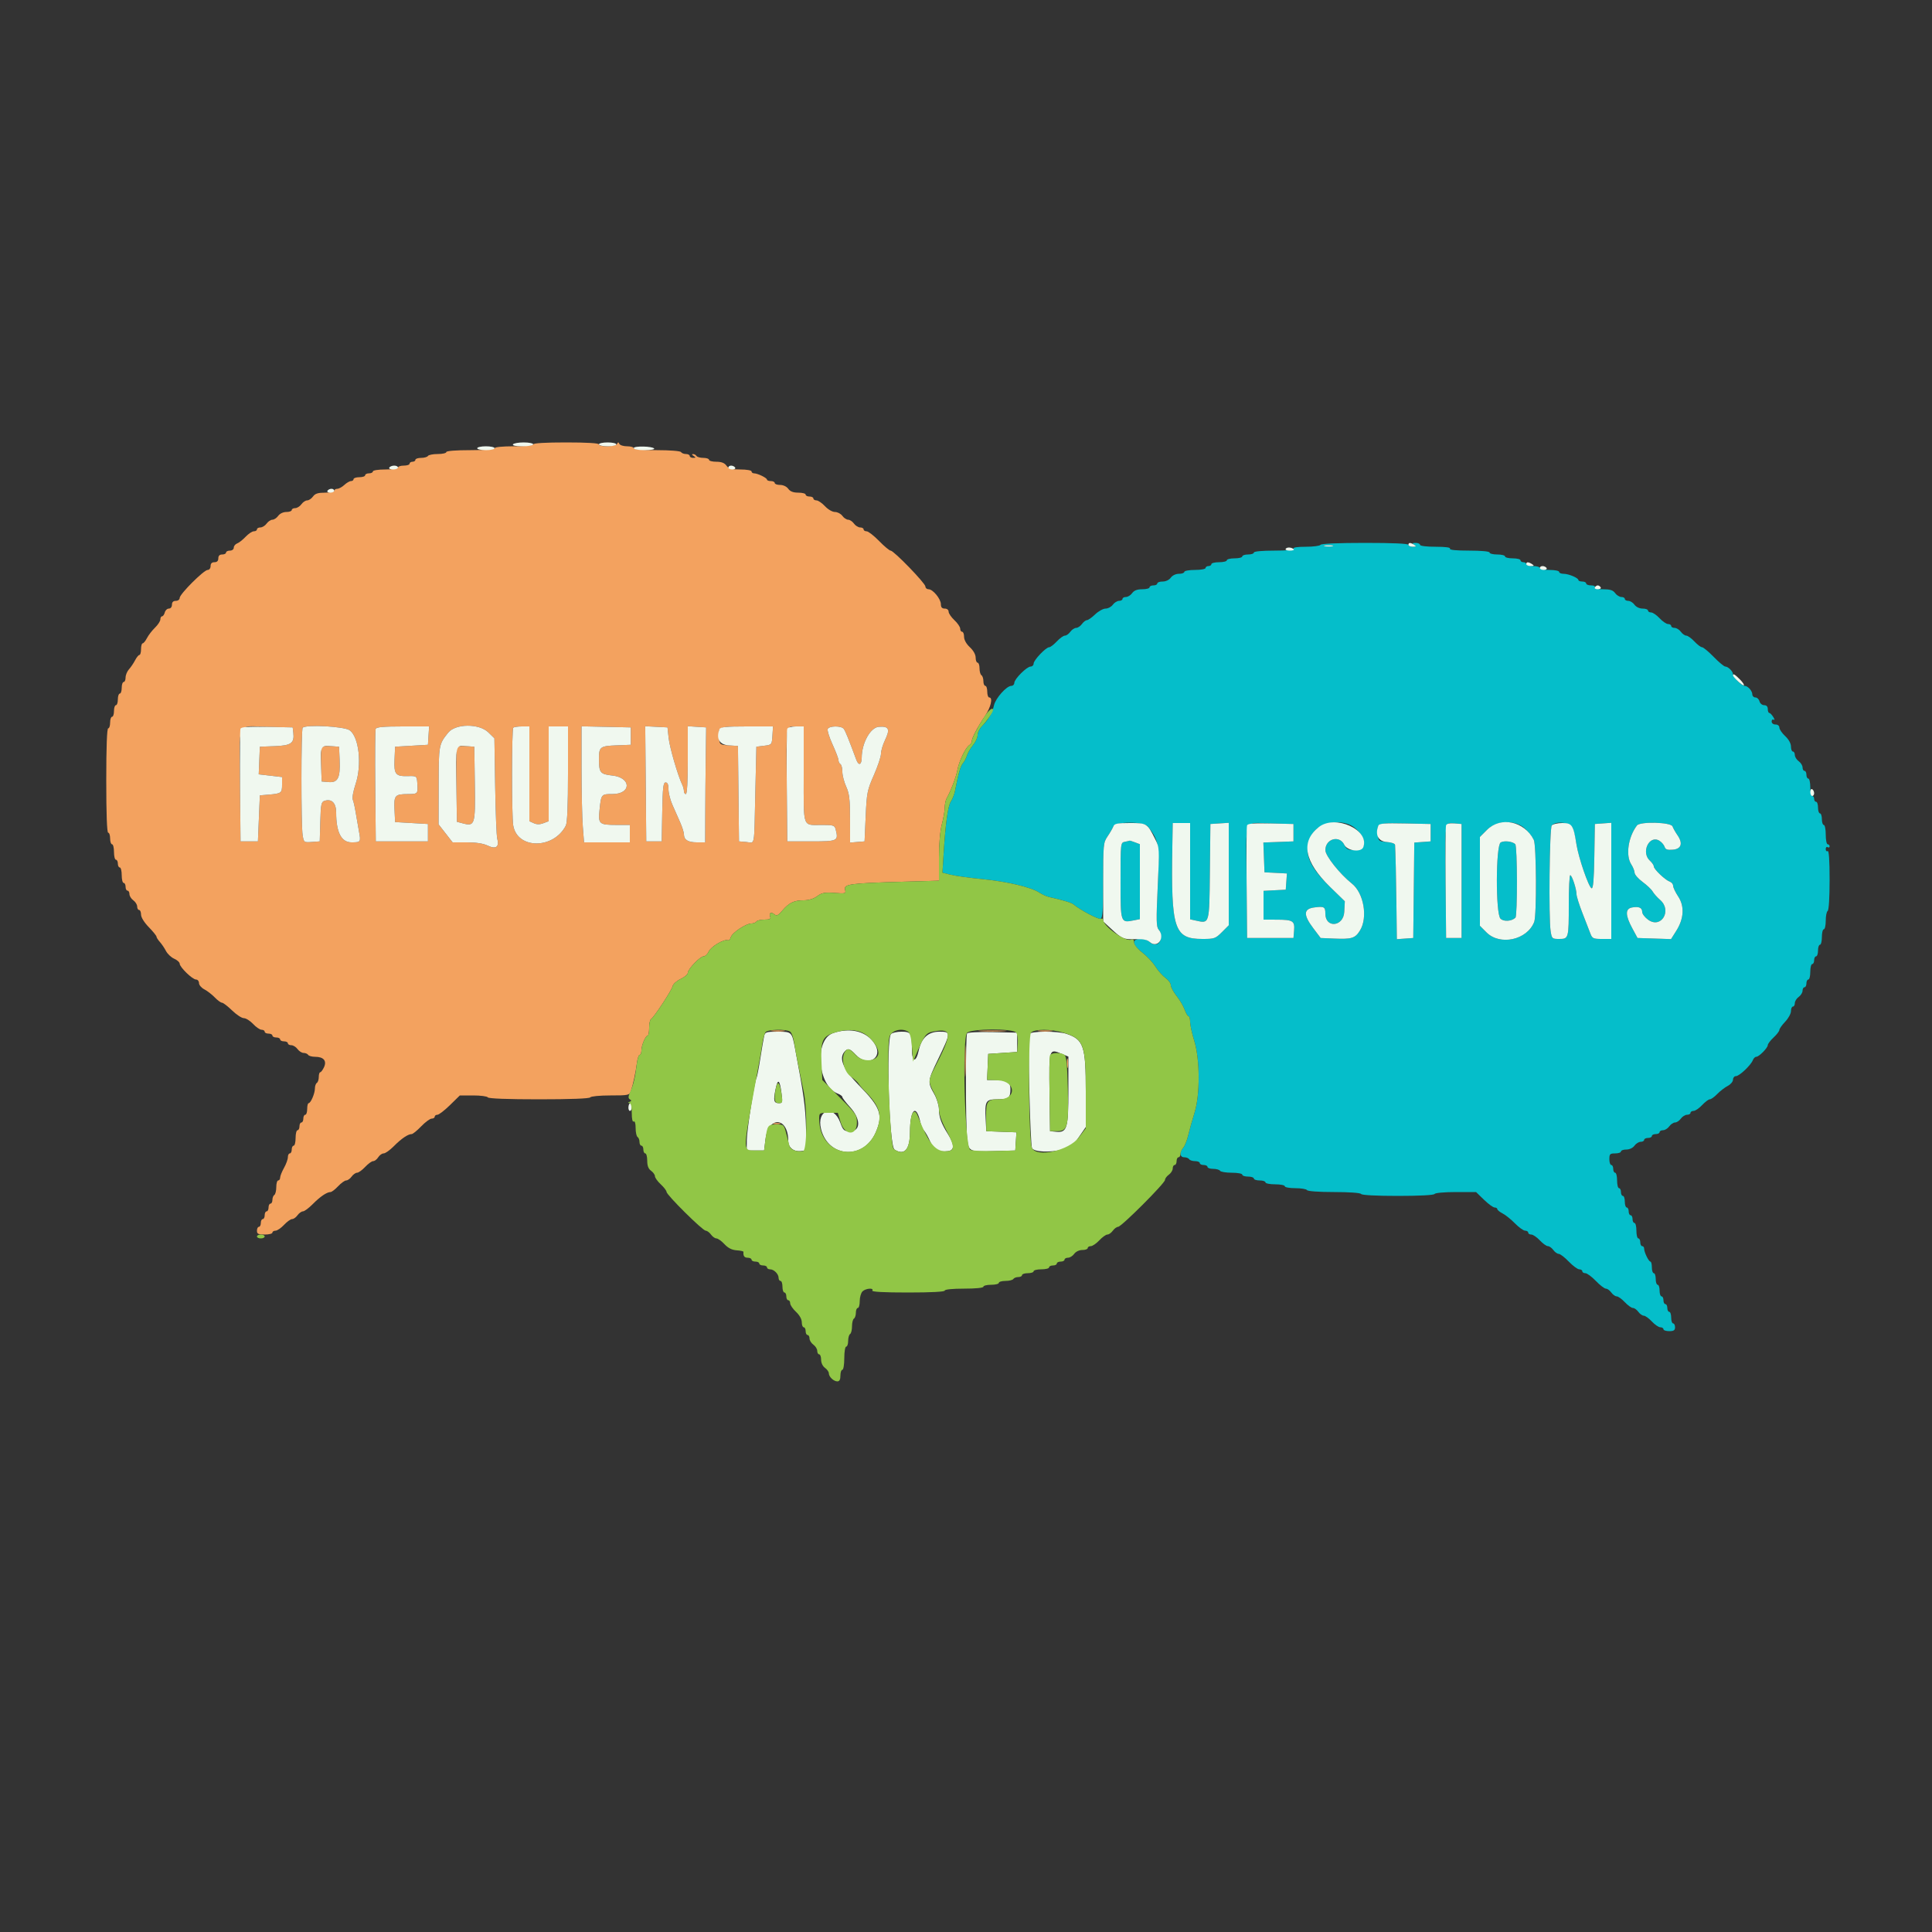
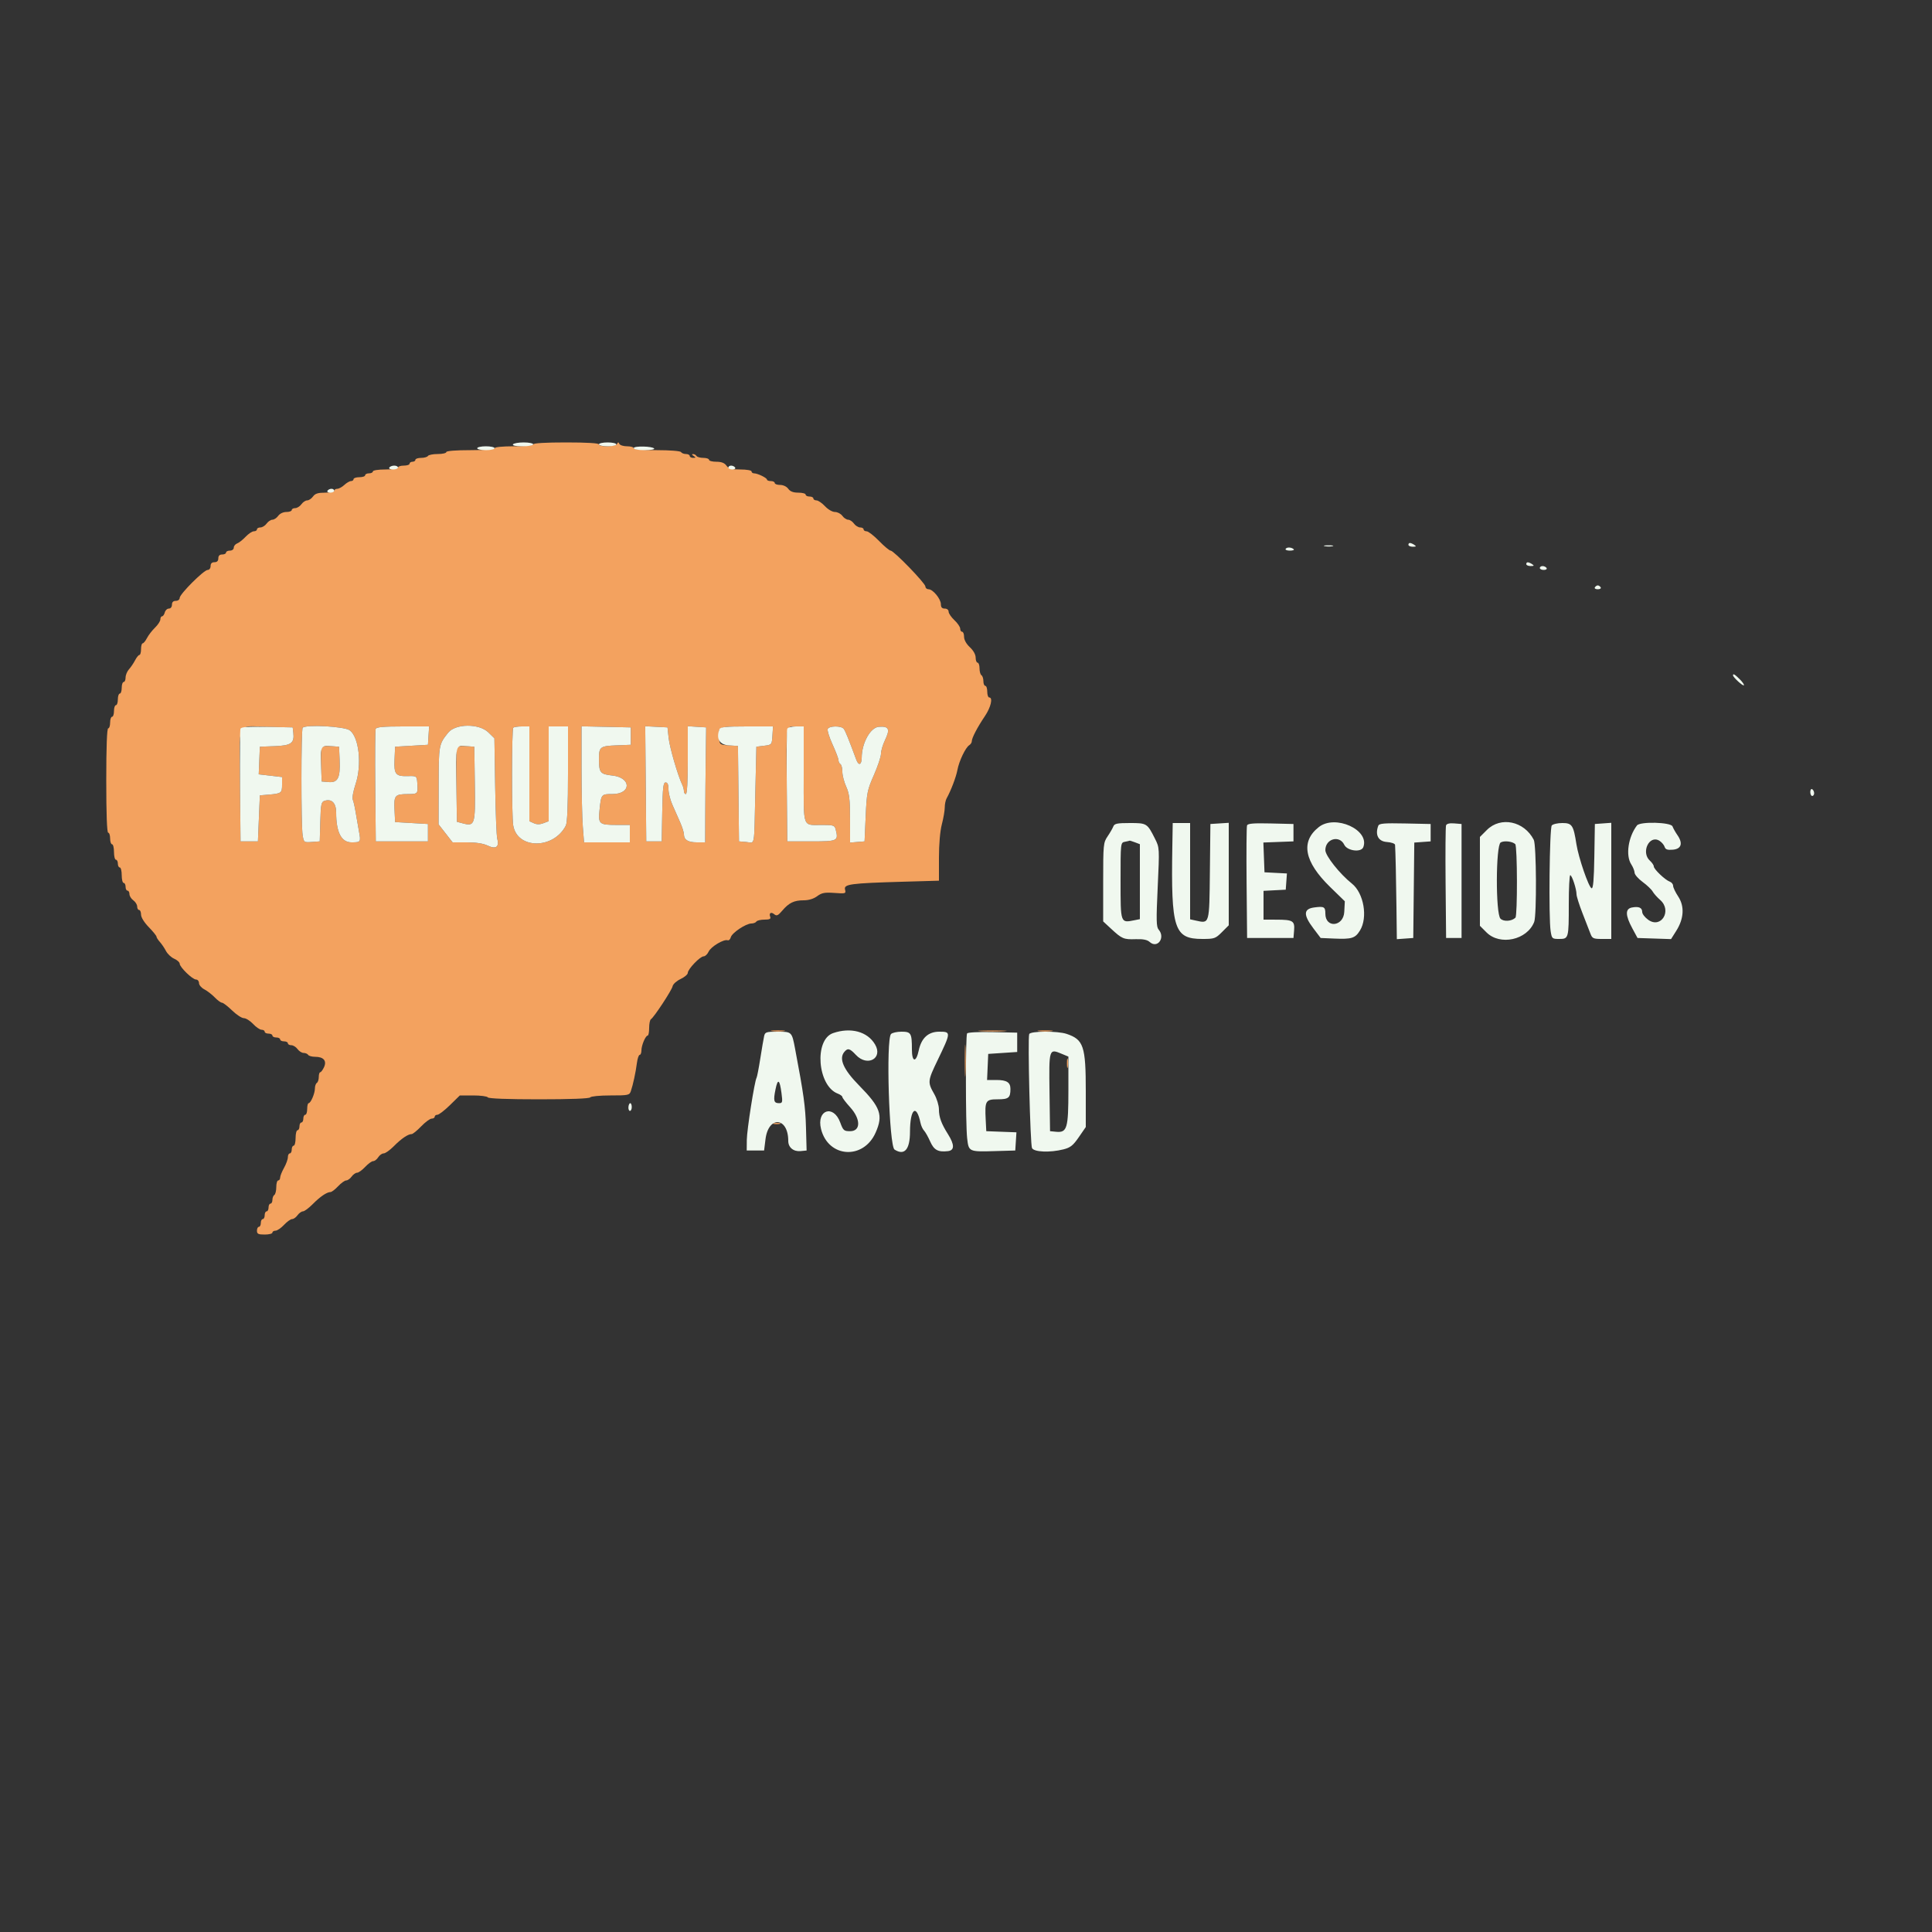
<svg xmlns="http://www.w3.org/2000/svg" id="svg" width="400" height="400" viewBox="0, 0, 400,400">
  <rect x="0" y="0" width="400" height="400" fill="#333333" stroke="none" />
  <g id="svgg">
-     <path id="path0" d="M273.400 112.800 C 273.264 113.020,271.893 113.200,270.353 113.200 C 268.588 113.200,267.644 113.348,267.800 113.600 C 267.959 113.857,266.537 114.000,263.824 114.000 C 261.275 114.000,259.600 114.159,259.600 114.400 C 259.600 114.620,259.060 114.800,258.400 114.800 C 257.740 114.800,257.200 114.980,257.200 115.200 C 257.200 115.420,256.480 115.600,255.600 115.600 C 254.720 115.600,254.000 115.780,254.000 116.000 C 254.000 116.220,253.280 116.400,252.400 116.400 C 251.520 116.400,250.800 116.580,250.800 116.800 C 250.800 117.020,250.530 117.200,250.200 117.200 C 249.870 117.200,249.600 117.380,249.600 117.600 C 249.600 117.820,248.610 118.000,247.400 118.000 C 246.190 118.000,245.200 118.180,245.200 118.400 C 245.200 118.620,244.700 118.800,244.088 118.800 C 243.435 118.800,242.739 119.130,242.400 119.600 C 242.061 120.070,241.365 120.400,240.712 120.400 C 240.100 120.400,239.600 120.580,239.600 120.800 C 239.600 121.020,239.240 121.200,238.800 121.200 C 238.360 121.200,238.000 121.380,238.000 121.600 C 238.000 121.820,237.320 122.000,236.488 122.000 C 235.435 122.000,234.802 122.243,234.400 122.800 C 234.083 123.240,233.503 123.600,233.112 123.600 C 232.720 123.600,232.400 123.780,232.400 124.000 C 232.400 124.220,232.080 124.400,231.688 124.400 C 231.297 124.400,230.717 124.760,230.400 125.200 C 230.083 125.640,229.411 126.000,228.908 126.000 C 228.405 126.000,227.428 126.540,226.737 127.200 C 226.046 127.860,225.278 128.400,225.029 128.400 C 224.780 128.400,224.317 128.760,224.000 129.200 C 223.683 129.640,223.143 130.000,222.800 130.000 C 222.457 130.000,221.917 130.360,221.600 130.800 C 221.283 131.240,220.775 131.600,220.472 131.600 C 220.169 131.600,219.417 132.140,218.800 132.800 C 218.183 133.460,217.475 134.000,217.226 134.000 C 216.552 134.000,214.000 136.679,214.000 137.387 C 214.000 137.724,213.724 138.000,213.387 138.000 C 212.591 138.000,210.000 140.591,210.000 141.387 C 210.000 141.724,209.724 142.000,209.387 142.000 C 208.400 142.000,206.115 144.566,205.792 146.036 C 205.446 147.614,204.629 149.032,203.328 150.316 C 202.818 150.820,202.400 151.661,202.400 152.185 C 202.400 152.710,201.975 153.647,201.455 154.269 C 200.935 154.891,200.374 155.850,200.207 156.400 C 200.041 156.950,199.657 157.684,199.354 158.030 C 198.860 158.595,198.434 160.093,197.716 163.800 C 197.588 164.460,197.206 165.424,196.867 165.943 C 196.242 166.902,195.753 170.475,195.350 177.038 L 195.127 180.676 196.864 181.110 C 197.819 181.349,200.760 181.754,203.400 182.011 C 208.508 182.507,213.556 183.705,215.200 184.813 C 215.750 185.183,216.650 185.589,217.200 185.716 C 220.331 186.433,221.824 186.888,222.271 187.259 C 223.675 188.424,227.412 190.404,227.873 190.227 C 228.284 190.070,228.400 188.317,228.400 182.268 C 228.400 174.836,228.438 174.455,229.319 173.156 C 229.825 172.410,230.359 171.485,230.507 171.100 C 230.901 170.070,236.811 170.070,237.638 171.100 C 239.935 173.961,240.096 174.947,239.690 183.661 C 239.368 190.553,239.398 191.902,239.885 192.465 C 240.729 193.440,240.400 195.371,239.365 195.519 C 238.906 195.585,238.299 195.360,238.016 195.019 C 237.733 194.679,236.894 194.400,236.151 194.400 C 234.219 194.400,234.369 195.576,236.512 197.221 C 237.454 197.944,238.669 199.243,239.212 200.108 C 239.755 200.973,240.695 202.034,241.300 202.467 C 241.905 202.900,242.400 203.577,242.400 203.972 C 242.400 204.367,242.935 205.363,243.589 206.186 C 244.243 207.009,244.999 208.294,245.269 209.041 C 245.540 209.789,245.905 210.400,246.080 210.400 C 246.256 210.400,246.400 210.921,246.400 211.558 C 246.400 212.195,246.784 213.950,247.252 215.458 C 248.451 219.313,248.480 226.689,247.311 230.400 C 246.861 231.830,246.281 233.898,246.022 234.995 C 245.764 236.092,245.293 237.276,244.976 237.626 C 244.147 238.543,244.254 239.600,245.176 239.600 C 245.603 239.600,246.064 239.780,246.200 240.000 C 246.336 240.220,246.887 240.400,247.424 240.400 C 247.961 240.400,248.400 240.580,248.400 240.800 C 248.400 241.020,248.760 241.200,249.200 241.200 C 249.640 241.200,250.000 241.380,250.000 241.600 C 250.000 241.820,250.529 242.000,251.176 242.000 C 251.823 242.000,252.464 242.180,252.600 242.400 C 252.736 242.620,253.827 242.800,255.024 242.800 C 256.221 242.800,257.200 242.980,257.200 243.200 C 257.200 243.420,257.740 243.600,258.400 243.600 C 259.060 243.600,259.600 243.780,259.600 244.000 C 259.600 244.220,260.140 244.400,260.800 244.400 C 261.460 244.400,262.000 244.580,262.000 244.800 C 262.000 245.020,262.900 245.200,264.000 245.200 C 265.100 245.200,266.000 245.380,266.000 245.600 C 266.000 245.820,266.979 246.000,268.176 246.000 C 269.373 246.000,270.464 246.180,270.600 246.400 C 270.745 246.634,273.063 246.800,276.200 246.800 C 279.337 246.800,281.655 246.966,281.800 247.200 C 281.950 247.443,284.930 247.600,289.400 247.600 C 293.870 247.600,296.850 247.443,297.000 247.200 C 297.139 246.975,299.071 246.800,301.423 246.800 L 305.599 246.800 307.248 248.400 C 308.155 249.280,309.145 250.000,309.448 250.000 C 309.752 250.000,310.000 250.150,310.000 250.332 C 310.000 250.515,310.495 250.920,311.100 251.232 C 311.705 251.545,312.861 252.475,313.669 253.300 C 314.476 254.125,315.421 254.800,315.769 254.800 C 316.116 254.800,316.400 254.980,316.400 255.200 C 316.400 255.420,316.688 255.600,317.040 255.600 C 317.391 255.600,318.183 256.140,318.800 256.800 C 319.417 257.460,320.169 258.000,320.472 258.000 C 320.775 258.000,321.283 258.360,321.600 258.800 C 321.917 259.240,322.421 259.600,322.720 259.600 C 323.018 259.600,323.954 260.320,324.800 261.200 C 325.646 262.080,326.621 262.800,326.969 262.800 C 327.316 262.800,327.600 262.980,327.600 263.200 C 327.600 263.420,327.884 263.600,328.231 263.600 C 328.579 263.600,329.554 264.320,330.400 265.200 C 331.246 266.080,332.182 266.800,332.480 266.800 C 332.779 266.800,333.283 267.160,333.600 267.600 C 333.917 268.040,334.425 268.400,334.728 268.400 C 335.031 268.400,335.783 268.940,336.400 269.600 C 337.017 270.260,337.769 270.800,338.072 270.800 C 338.375 270.800,338.883 271.160,339.200 271.600 C 339.517 272.040,340.025 272.400,340.328 272.400 C 340.631 272.400,341.383 272.940,342.000 273.600 C 342.617 274.260,343.409 274.800,343.760 274.800 C 344.112 274.800,344.400 274.980,344.400 275.200 C 344.400 275.420,344.940 275.600,345.600 275.600 C 346.533 275.600,346.800 275.422,346.800 274.800 C 346.800 274.360,346.620 274.000,346.400 274.000 C 346.180 274.000,346.000 273.460,346.000 272.800 C 346.000 272.140,345.820 271.600,345.600 271.600 C 345.380 271.600,345.200 271.240,345.200 270.800 C 345.200 270.360,345.020 270.000,344.800 270.000 C 344.580 270.000,344.400 269.640,344.400 269.200 C 344.400 268.760,344.220 268.400,344.000 268.400 C 343.780 268.400,343.600 267.860,343.600 267.200 C 343.600 266.540,343.420 266.000,343.200 266.000 C 342.980 266.000,342.800 265.460,342.800 264.800 C 342.800 264.140,342.620 263.600,342.400 263.600 C 342.180 263.600,342.000 263.060,342.000 262.400 C 342.000 261.740,341.865 261.199,341.700 261.197 C 341.341 261.193,340.400 259.256,340.400 258.520 C 340.400 258.234,340.220 258.000,340.000 258.000 C 339.780 258.000,339.600 257.640,339.600 257.200 C 339.600 256.760,339.420 256.400,339.200 256.400 C 338.980 256.400,338.800 255.680,338.800 254.800 C 338.800 253.920,338.620 253.200,338.400 253.200 C 338.180 253.200,338.000 252.840,338.000 252.400 C 338.000 251.960,337.820 251.600,337.600 251.600 C 337.380 251.600,337.200 251.240,337.200 250.800 C 337.200 250.360,337.020 250.000,336.800 250.000 C 336.580 250.000,336.400 249.460,336.400 248.800 C 336.400 248.140,336.220 247.600,336.000 247.600 C 335.780 247.600,335.600 247.240,335.600 246.800 C 335.600 246.360,335.420 246.000,335.200 246.000 C 334.980 246.000,334.800 245.280,334.800 244.400 C 334.800 243.520,334.620 242.800,334.400 242.800 C 334.180 242.800,334.000 242.440,334.000 242.000 C 334.000 241.560,333.820 241.200,333.600 241.200 C 333.380 241.200,333.200 240.660,333.200 240.000 C 333.200 238.933,333.333 238.800,334.400 238.800 C 335.060 238.800,335.600 238.620,335.600 238.400 C 335.600 238.180,336.100 238.000,336.712 238.000 C 337.365 238.000,338.061 237.670,338.400 237.200 C 338.717 236.760,339.297 236.400,339.688 236.400 C 340.080 236.400,340.400 236.220,340.400 236.000 C 340.400 235.780,340.760 235.600,341.200 235.600 C 341.640 235.600,342.000 235.420,342.000 235.200 C 342.000 234.980,342.360 234.800,342.800 234.800 C 343.240 234.800,343.600 234.620,343.600 234.400 C 343.600 234.180,343.920 234.000,344.312 234.000 C 344.703 234.000,345.283 233.640,345.600 233.200 C 345.917 232.760,346.457 232.400,346.800 232.400 C 347.143 232.400,347.683 232.040,348.000 231.600 C 348.317 231.160,348.897 230.800,349.288 230.800 C 349.680 230.800,350.000 230.620,350.000 230.400 C 350.000 230.180,350.288 230.000,350.640 230.000 C 350.991 230.000,351.783 229.460,352.400 228.800 C 353.017 228.140,353.737 227.600,354.000 227.600 C 354.263 227.600,354.956 227.105,355.540 226.500 C 356.123 225.895,357.095 225.145,357.700 224.832 C 358.305 224.520,358.800 223.935,358.800 223.532 C 358.800 223.130,359.076 222.800,359.413 222.800 C 360.113 222.800,362.511 220.530,362.910 219.491 C 363.056 219.111,363.369 218.800,363.606 218.800 C 364.179 218.800,366.000 216.958,366.000 216.379 C 366.000 216.127,366.540 215.417,367.200 214.800 C 367.860 214.183,368.400 213.480,368.400 213.236 C 368.400 212.992,368.940 212.228,369.600 211.537 C 370.260 210.846,370.800 209.858,370.800 209.341 C 370.800 208.823,370.980 208.400,371.200 208.400 C 371.420 208.400,371.600 208.080,371.600 207.688 C 371.600 207.297,371.960 206.717,372.400 206.400 C 372.840 206.083,373.200 205.503,373.200 205.112 C 373.200 204.720,373.380 204.400,373.600 204.400 C 373.820 204.400,374.000 204.040,374.000 203.600 C 374.000 203.160,374.180 202.800,374.400 202.800 C 374.620 202.800,374.800 202.080,374.800 201.200 C 374.800 200.320,374.980 199.600,375.200 199.600 C 375.420 199.600,375.600 199.240,375.600 198.800 C 375.600 198.360,375.780 198.000,376.000 198.000 C 376.220 198.000,376.400 197.460,376.400 196.800 C 376.400 196.140,376.580 195.600,376.800 195.600 C 377.020 195.600,377.200 194.880,377.200 194.000 C 377.200 193.120,377.380 192.400,377.600 192.400 C 377.820 192.400,378.000 191.601,378.000 190.624 C 378.000 189.647,378.180 188.736,378.400 188.600 C 378.639 188.452,378.800 185.855,378.800 182.153 C 378.800 178.121,378.660 176.039,378.400 176.200 C 378.180 176.336,378.000 176.156,378.000 175.800 C 378.000 175.444,378.180 175.264,378.400 175.400 C 378.620 175.536,378.800 175.457,378.800 175.224 C 378.800 174.991,378.620 174.800,378.400 174.800 C 378.180 174.800,378.000 173.900,378.000 172.800 C 378.000 171.700,377.820 170.800,377.600 170.800 C 377.380 170.800,377.200 170.260,377.200 169.600 C 377.200 168.940,377.020 168.400,376.800 168.400 C 376.580 168.400,376.400 167.860,376.400 167.200 C 376.400 166.540,376.220 166.000,376.000 166.000 C 375.780 166.000,375.600 165.730,375.600 165.400 C 375.600 165.070,375.420 164.800,375.200 164.800 C 374.980 164.800,374.800 163.990,374.800 163.000 C 374.800 162.010,374.620 161.200,374.400 161.200 C 374.180 161.200,374.000 160.840,374.000 160.400 C 374.000 159.960,373.820 159.600,373.600 159.600 C 373.380 159.600,373.200 159.280,373.200 158.888 C 373.200 158.497,372.840 157.917,372.400 157.600 C 371.960 157.283,371.600 156.703,371.600 156.312 C 371.600 155.920,371.420 155.600,371.200 155.600 C 370.980 155.600,370.800 155.132,370.800 154.560 C 370.800 153.921,370.338 153.089,369.600 152.400 C 368.940 151.783,368.400 150.991,368.400 150.640 C 368.400 150.267,368.066 150.000,367.600 150.000 C 367.142 150.000,366.800 149.733,366.800 149.376 C 366.800 149.033,366.993 148.872,367.230 149.018 C 367.466 149.164,367.422 148.905,367.133 148.442 C 366.844 147.979,366.471 147.600,366.304 147.600 C 366.137 147.600,366.000 147.240,366.000 146.800 C 366.000 146.283,365.733 146.000,365.247 146.000 C 364.830 146.000,364.400 145.643,364.284 145.200 C 364.169 144.760,363.788 144.400,363.437 144.400 C 363.087 144.400,362.800 144.117,362.800 143.771 C 362.800 143.044,361.863 142.000,361.210 142.000 C 360.631 142.000,358.800 140.169,358.800 139.590 C 358.800 139.009,357.786 138.000,357.203 138.000 C 356.953 138.000,355.871 137.100,354.800 136.000 C 353.729 134.900,352.642 134.000,352.386 134.000 C 352.130 134.000,351.417 133.460,350.800 132.800 C 350.183 132.140,349.431 131.600,349.128 131.600 C 348.825 131.600,348.317 131.240,348.000 130.800 C 347.683 130.360,347.103 130.000,346.712 130.000 C 346.320 130.000,346.000 129.820,346.000 129.600 C 346.000 129.380,345.712 129.200,345.360 129.200 C 345.009 129.200,344.217 128.660,343.600 128.000 C 342.983 127.340,342.191 126.800,341.840 126.800 C 341.488 126.800,341.200 126.620,341.200 126.400 C 341.200 126.180,340.700 126.000,340.088 126.000 C 339.435 126.000,338.739 125.670,338.400 125.200 C 338.083 124.760,337.503 124.400,337.112 124.400 C 336.720 124.400,336.400 124.220,336.400 124.000 C 336.400 123.780,336.080 123.600,335.688 123.600 C 335.297 123.600,334.717 123.240,334.400 122.800 C 333.960 122.190,333.365 122.000,331.888 122.000 C 330.700 122.000,330.048 121.846,330.200 121.600 C 330.340 121.373,330.004 121.200,329.424 121.200 C 328.861 121.200,328.400 121.020,328.400 120.800 C 328.400 120.580,328.040 120.400,327.600 120.400 C 327.160 120.400,326.799 120.265,326.797 120.100 C 326.792 119.653,324.774 118.800,323.720 118.800 C 323.214 118.800,322.800 118.620,322.800 118.400 C 322.800 118.180,321.900 118.000,320.800 118.000 C 319.700 118.000,318.800 117.820,318.800 117.600 C 318.800 117.380,318.170 117.200,317.400 117.200 C 316.630 117.200,316.000 117.020,316.000 116.800 C 316.000 116.580,315.730 116.400,315.400 116.400 C 315.070 116.400,314.800 116.220,314.800 116.000 C 314.800 115.780,314.080 115.600,313.200 115.600 C 312.320 115.600,311.600 115.420,311.600 115.200 C 311.600 114.980,310.880 114.800,310.000 114.800 C 309.120 114.800,308.400 114.620,308.400 114.400 C 308.400 114.159,306.725 114.000,304.176 114.000 C 301.463 114.000,300.041 113.857,300.200 113.600 C 300.357 113.346,299.271 113.200,297.224 113.200 C 295.341 113.200,294.000 113.034,294.000 112.800 C 294.000 112.580,293.595 112.403,293.100 112.406 C 292.372 112.411,292.315 112.486,292.800 112.800 C 293.285 113.114,293.228 113.189,292.500 113.194 C 292.005 113.197,291.600 113.020,291.600 112.800 C 291.600 112.545,288.341 112.400,282.624 112.400 C 277.071 112.400,273.553 112.553,273.400 112.800 M275.905 113.075 C 275.522 113.175,274.802 113.179,274.305 113.083 C 273.807 112.987,274.120 112.905,275.000 112.901 C 275.880 112.896,276.287 112.975,275.905 113.075 M246.400 180.368 L 246.400 190.336 247.591 190.598 C 250.443 191.224,250.374 191.465,250.493 180.475 L 250.600 170.600 252.500 170.478 L 254.400 170.356 254.400 180.965 L 254.400 191.573 252.987 192.987 C 251.656 194.317,251.420 194.400,248.948 194.400 C 243.090 194.400,242.433 192.385,242.718 175.300 L 242.800 170.400 244.600 170.400 L 246.400 170.400 246.400 180.368 M267.800 172.400 L 267.800 174.200 264.683 174.317 L 261.567 174.434 261.683 177.517 L 261.800 180.600 264.122 180.721 L 266.444 180.841 266.322 182.521 L 266.200 184.200 263.900 184.320 L 261.600 184.440 261.600 187.420 L 261.600 190.400 264.300 190.406 C 267.687 190.414,268.090 190.662,267.928 192.641 L 267.800 194.200 263.000 194.200 L 258.200 194.200 258.094 182.805 C 257.964 168.878,257.366 170.350,263.092 170.487 L 267.800 170.600 267.800 172.400 M280.732 171.595 C 283.097 173.855,282.952 176.000,280.434 176.000 C 279.095 176.000,278.761 175.827,278.319 174.905 C 277.324 172.830,274.400 173.656,274.400 176.013 C 274.400 177.178,277.375 180.926,279.897 182.938 C 282.363 184.905,283.232 189.959,281.567 192.653 C 280.575 194.258,279.865 194.479,276.206 194.320 L 273.429 194.200 271.917 192.200 C 269.811 189.415,269.858 188.178,272.082 187.880 C 274.140 187.604,274.400 187.747,274.400 189.156 C 274.400 192.228,278.153 191.887,278.316 188.800 L 278.431 186.600 275.407 183.657 C 270.783 179.157,269.742 176.271,271.535 172.922 C 273.063 170.066,278.336 169.306,280.732 171.595 M296.200 172.400 L 296.200 174.200 294.507 174.323 L 292.814 174.445 292.707 184.323 L 292.600 194.200 290.900 194.323 L 289.200 194.446 289.120 187.723 C 289.050 181.799,288.927 176.361,288.832 174.923 C 288.814 174.655,288.057 174.392,287.100 174.323 C 285.493 174.207,285.393 174.126,285.272 172.862 C 285.033 170.371,285.046 170.365,290.892 170.488 L 296.200 170.600 296.200 172.400 M302.600 182.400 L 302.600 194.200 301.000 194.200 L 299.400 194.200 299.294 182.805 C 299.172 169.755,299.091 170.310,301.097 170.476 L 302.600 170.600 302.600 182.400 M315.874 171.700 C 316.550 172.415,317.306 173.393,317.552 173.874 C 318.097 174.938,318.172 189.507,317.639 190.874 C 316.179 194.617,310.568 195.848,307.760 193.040 L 306.400 191.680 306.400 182.480 L 306.400 173.280 307.840 171.840 C 309.932 169.748,313.960 169.678,315.874 171.700 M325.624 171.464 C 325.847 172.049,326.186 173.534,326.378 174.764 C 326.822 177.601,328.923 183.708,329.524 183.908 C 329.851 184.017,330.012 182.148,330.090 177.330 L 330.200 170.600 331.900 170.477 L 333.600 170.354 333.600 182.377 L 333.600 194.400 331.649 194.400 C 329.887 194.400,329.657 194.293,329.281 193.300 C 329.052 192.695,328.310 190.783,327.632 189.051 C 326.955 187.319,326.400 185.561,326.400 185.144 C 326.400 184.057,325.460 181.200,325.103 181.200 C 324.936 181.200,324.800 183.885,324.800 187.167 C 324.800 194.304,324.774 194.400,322.808 194.400 C 321.360 194.400,321.292 194.339,321.046 192.797 C 320.613 190.088,320.809 171.471,321.277 170.907 C 322.126 169.884,325.172 170.274,325.624 171.464 M346.278 171.100 C 346.417 171.485,346.873 172.295,347.293 172.901 C 348.479 174.613,348.110 175.774,346.334 175.922 C 345.204 176.016,344.815 175.878,344.638 175.321 C 344.512 174.923,344.032 174.363,343.571 174.075 C 341.467 172.761,339.693 176.474,341.600 178.200 C 342.040 178.598,342.400 179.131,342.400 179.384 C 342.400 179.955,344.753 182.198,345.700 182.530 C 346.085 182.665,346.400 183.054,346.400 183.396 C 346.400 183.738,346.873 184.732,347.451 185.606 C 348.791 187.630,348.648 190.190,347.054 192.715 L 345.971 194.431 342.502 194.315 L 339.033 194.200 337.953 192.200 C 336.490 189.491,336.465 188.157,337.875 187.888 C 339.297 187.616,340.000 187.923,340.000 188.816 C 340.000 189.217,340.562 189.946,341.250 190.435 C 343.932 192.346,346.234 188.521,343.721 186.328 C 343.104 185.790,342.404 185.001,342.164 184.575 C 341.923 184.149,340.989 183.260,340.088 182.600 C 339.186 181.940,338.438 181.079,338.424 180.686 C 338.411 180.293,338.102 179.517,337.738 178.961 C 336.535 177.125,337.095 173.292,338.917 170.900 C 339.566 170.049,345.961 170.222,346.278 171.100 M232.900 174.282 C 232.003 174.455,232.000 174.480,232.000 182.381 C 232.000 191.202,231.967 191.107,234.859 190.528 L 236.000 190.300 236.000 182.540 L 236.000 174.780 234.974 174.390 C 234.410 174.176,233.915 174.025,233.874 174.054 C 233.833 174.084,233.395 174.187,232.900 174.282 M310.700 174.422 C 309.673 175.034,309.635 189.178,310.658 190.200 C 311.318 190.861,312.981 190.753,313.753 189.999 C 314.190 189.572,314.158 175.195,313.719 174.767 C 313.133 174.197,311.408 174.000,310.700 174.422 " stroke="none" fill="#05beca" fill-rule="evenodd" />
    <path id="path1" d="M110.400 92.000 C 110.400 92.240,108.800 92.400,106.400 92.400 C 104.000 92.400,102.400 92.560,102.400 92.800 C 102.400 93.045,100.467 93.200,97.400 93.200 C 94.333 93.200,92.400 93.355,92.400 93.600 C 92.400 93.820,91.601 94.000,90.624 94.000 C 89.647 94.000,88.736 94.180,88.600 94.400 C 88.464 94.620,87.823 94.800,87.176 94.800 C 86.529 94.800,86.000 94.980,86.000 95.200 C 86.000 95.420,85.730 95.600,85.400 95.600 C 85.070 95.600,84.800 95.780,84.800 96.000 C 84.800 96.220,84.260 96.400,83.600 96.400 C 82.940 96.400,82.400 96.580,82.400 96.800 C 82.400 97.026,81.267 97.200,79.800 97.200 C 78.333 97.200,77.200 97.374,77.200 97.600 C 77.200 97.820,76.840 98.000,76.400 98.000 C 75.960 98.000,75.600 98.180,75.600 98.400 C 75.600 98.620,75.060 98.800,74.400 98.800 C 73.740 98.800,73.200 98.980,73.200 99.200 C 73.200 99.420,72.964 99.600,72.675 99.600 C 72.387 99.600,71.764 99.960,71.292 100.400 C 70.820 100.840,70.156 101.200,69.817 101.200 C 69.478 101.200,69.200 101.380,69.200 101.600 C 69.200 101.820,68.340 102.000,67.288 102.000 C 65.835 102.000,65.238 102.192,64.800 102.800 C 64.483 103.240,63.943 103.600,63.600 103.600 C 63.257 103.600,62.717 103.960,62.400 104.400 C 62.083 104.840,61.503 105.200,61.112 105.200 C 60.720 105.200,60.400 105.380,60.400 105.600 C 60.400 105.820,59.900 106.000,59.288 106.000 C 58.635 106.000,57.939 106.330,57.600 106.800 C 57.283 107.240,56.743 107.600,56.400 107.600 C 56.057 107.600,55.517 107.960,55.200 108.400 C 54.883 108.840,54.303 109.200,53.912 109.200 C 53.520 109.200,53.200 109.380,53.200 109.600 C 53.200 109.820,52.912 110.000,52.560 110.000 C 52.209 110.000,51.444 110.506,50.860 111.125 C 50.277 111.743,49.485 112.367,49.100 112.512 C 48.715 112.657,48.400 113.051,48.400 113.387 C 48.400 113.733,48.052 114.000,47.600 114.000 C 47.160 114.000,46.800 114.180,46.800 114.400 C 46.800 114.620,46.440 114.800,46.000 114.800 C 45.467 114.800,45.200 115.067,45.200 115.600 C 45.200 116.133,44.933 116.400,44.400 116.400 C 43.867 116.400,43.600 116.667,43.600 117.200 C 43.600 117.649,43.333 118.000,42.993 118.000 C 42.201 118.000,37.200 123.001,37.200 123.793 C 37.200 124.133,36.849 124.400,36.400 124.400 C 35.867 124.400,35.600 124.667,35.600 125.200 C 35.600 125.665,35.333 126.000,34.963 126.000 C 34.612 126.000,34.231 126.360,34.116 126.800 C 34.001 127.240,33.748 127.600,33.553 127.600 C 33.359 127.600,33.200 127.888,33.200 128.240 C 33.200 128.591,32.705 129.356,32.100 129.940 C 31.495 130.523,30.745 131.495,30.432 132.100 C 30.120 132.705,29.715 133.200,29.532 133.200 C 29.350 133.200,29.200 133.740,29.200 134.400 C 29.200 135.060,29.050 135.600,28.868 135.600 C 28.685 135.600,28.280 136.095,27.968 136.700 C 27.655 137.305,27.085 138.149,26.700 138.575 C 26.315 139.002,26.000 139.767,26.000 140.275 C 26.000 140.784,25.820 141.200,25.600 141.200 C 25.380 141.200,25.200 141.740,25.200 142.400 C 25.200 143.060,25.020 143.600,24.800 143.600 C 24.580 143.600,24.400 144.140,24.400 144.800 C 24.400 145.460,24.220 146.000,24.000 146.000 C 23.780 146.000,23.600 146.540,23.600 147.200 C 23.600 147.860,23.420 148.400,23.200 148.400 C 22.980 148.400,22.800 148.940,22.800 149.600 C 22.800 150.260,22.620 150.800,22.400 150.800 C 22.143 150.800,22.000 154.667,22.000 161.600 C 22.000 168.533,22.143 172.400,22.400 172.400 C 22.620 172.400,22.800 172.940,22.800 173.600 C 22.800 174.260,22.980 174.800,23.200 174.800 C 23.420 174.800,23.600 175.520,23.600 176.400 C 23.600 177.280,23.780 178.000,24.000 178.000 C 24.220 178.000,24.400 178.360,24.400 178.800 C 24.400 179.240,24.580 179.600,24.800 179.600 C 25.020 179.600,25.200 180.320,25.200 181.200 C 25.200 182.080,25.380 182.800,25.600 182.800 C 25.820 182.800,26.000 183.160,26.000 183.600 C 26.000 184.040,26.180 184.400,26.400 184.400 C 26.620 184.400,26.800 184.720,26.800 185.112 C 26.800 185.503,27.160 186.083,27.600 186.400 C 28.040 186.717,28.400 187.297,28.400 187.688 C 28.400 188.080,28.580 188.400,28.800 188.400 C 29.020 188.400,29.200 188.828,29.200 189.352 C 29.200 189.921,29.844 190.967,30.800 191.952 C 31.680 192.859,32.400 193.747,32.400 193.925 C 32.400 194.103,32.715 194.598,33.100 195.025 C 33.485 195.451,34.054 196.293,34.365 196.895 C 34.676 197.498,35.441 198.217,36.065 198.493 C 36.689 198.769,37.200 199.227,37.200 199.511 C 37.200 200.233,39.843 202.800,40.587 202.800 C 40.924 202.800,41.200 203.130,41.200 203.532 C 41.200 203.935,41.695 204.520,42.300 204.832 C 42.905 205.145,43.877 205.895,44.460 206.500 C 45.044 207.105,45.719 207.600,45.960 207.600 C 46.202 207.600,47.141 208.320,48.048 209.200 C 48.955 210.080,50.053 210.800,50.488 210.800 C 50.923 210.800,51.783 211.340,52.400 212.000 C 53.017 212.660,53.809 213.200,54.160 213.200 C 54.512 213.200,54.800 213.380,54.800 213.600 C 54.800 213.820,55.160 214.000,55.600 214.000 C 56.040 214.000,56.400 214.180,56.400 214.400 C 56.400 214.620,56.760 214.800,57.200 214.800 C 57.640 214.800,58.000 214.980,58.000 215.200 C 58.000 215.420,58.360 215.600,58.800 215.600 C 59.240 215.600,59.600 215.780,59.600 216.000 C 59.600 216.220,59.920 216.400,60.312 216.400 C 60.703 216.400,61.283 216.760,61.600 217.200 C 61.917 217.640,62.486 218.000,62.865 218.000 C 63.243 218.000,63.664 218.180,63.800 218.400 C 63.936 218.620,64.589 218.800,65.252 218.800 C 66.994 218.800,67.698 219.627,67.084 220.952 C 66.818 221.525,66.465 221.995,66.300 221.997 C 66.135 221.999,66.000 222.439,66.000 222.976 C 66.000 223.513,65.820 224.064,65.600 224.200 C 65.380 224.336,65.200 224.851,65.200 225.344 C 65.200 226.379,64.343 228.392,63.900 228.397 C 63.735 228.399,63.600 228.940,63.600 229.600 C 63.600 230.260,63.420 230.800,63.200 230.800 C 62.980 230.800,62.800 231.160,62.800 231.600 C 62.800 232.040,62.620 232.400,62.400 232.400 C 62.180 232.400,62.000 232.760,62.000 233.200 C 62.000 233.640,61.820 234.000,61.600 234.000 C 61.380 234.000,61.200 234.720,61.200 235.600 C 61.200 236.480,61.020 237.200,60.800 237.200 C 60.580 237.200,60.400 237.560,60.400 238.000 C 60.400 238.440,60.220 238.800,60.000 238.800 C 59.780 238.800,59.600 239.155,59.600 239.588 C 59.600 240.021,59.240 241.017,58.800 241.800 C 58.360 242.583,58.000 243.489,58.000 243.812 C 58.000 244.135,57.820 244.400,57.600 244.400 C 57.380 244.400,57.200 245.019,57.200 245.776 C 57.200 246.533,57.020 247.264,56.800 247.400 C 56.580 247.536,56.400 247.997,56.400 248.424 C 56.400 248.851,56.220 249.200,56.000 249.200 C 55.780 249.200,55.600 249.560,55.600 250.000 C 55.600 250.440,55.420 250.800,55.200 250.800 C 54.980 250.800,54.800 251.160,54.800 251.600 C 54.800 252.040,54.620 252.400,54.400 252.400 C 54.180 252.400,54.000 252.760,54.000 253.200 C 54.000 253.640,53.820 254.000,53.600 254.000 C 53.380 254.000,53.200 254.360,53.200 254.800 C 53.200 255.467,53.467 255.600,54.800 255.600 C 55.680 255.600,56.400 255.420,56.400 255.200 C 56.400 254.980,56.688 254.800,57.040 254.800 C 57.391 254.800,58.183 254.260,58.800 253.600 C 59.417 252.940,60.169 252.400,60.472 252.400 C 60.775 252.400,61.283 252.040,61.600 251.600 C 61.917 251.160,62.421 250.800,62.720 250.800 C 63.018 250.800,63.930 250.125,64.746 249.300 C 66.293 247.737,67.675 246.800,68.434 246.800 C 68.679 246.800,69.383 246.260,70.000 245.600 C 70.617 244.940,71.369 244.400,71.672 244.400 C 71.975 244.400,72.483 244.040,72.800 243.600 C 73.117 243.160,73.625 242.800,73.928 242.800 C 74.231 242.800,74.983 242.260,75.600 241.600 C 76.217 240.940,76.965 240.400,77.264 240.400 C 77.563 240.400,78.032 240.040,78.307 239.600 C 78.582 239.160,79.089 238.800,79.435 238.800 C 79.780 238.800,80.730 238.125,81.546 237.300 C 83.087 235.742,84.474 234.800,85.226 234.800 C 85.466 234.800,86.354 234.080,87.200 233.200 C 88.046 232.320,89.021 231.600,89.369 231.600 C 89.716 231.600,90.000 231.420,90.000 231.200 C 90.000 230.980,90.252 230.800,90.559 230.800 C 90.867 230.800,92.038 229.900,93.161 228.800 L 95.204 226.800 97.978 226.800 C 99.504 226.800,100.864 226.980,101.000 227.200 C 101.155 227.450,105.130 227.600,111.600 227.600 C 118.070 227.600,122.045 227.450,122.200 227.200 C 122.338 226.977,124.189 226.800,126.377 226.800 C 130.095 226.800,130.323 226.751,130.613 225.900 C 131.071 224.555,131.619 222.015,131.863 220.100 C 131.983 219.165,132.242 218.400,132.440 218.400 C 132.638 218.400,132.800 217.986,132.800 217.480 C 132.800 216.426,133.653 214.408,134.100 214.403 C 134.265 214.401,134.400 213.691,134.400 212.824 C 134.400 211.957,134.565 211.145,134.767 211.020 C 135.404 210.627,139.104 204.994,139.261 204.180 C 139.343 203.752,140.083 203.085,140.905 202.697 C 141.727 202.310,142.400 201.738,142.400 201.425 C 142.400 200.657,144.947 198.000,145.683 198.000 C 146.007 198.000,146.473 197.557,146.720 197.016 C 147.187 195.992,149.868 194.392,150.649 194.672 C 150.896 194.760,151.190 194.481,151.303 194.051 C 151.543 193.133,154.435 191.200,155.568 191.200 C 156.000 191.200,156.464 191.020,156.600 190.800 C 156.736 190.580,157.486 190.400,158.266 190.400 C 159.320 190.400,159.630 190.255,159.470 189.839 C 159.160 189.029,159.629 188.726,160.314 189.295 C 160.796 189.695,161.091 189.560,161.951 188.548 C 163.337 186.916,164.404 186.400,166.390 186.400 C 167.438 186.400,168.449 186.092,169.183 185.550 C 170.140 184.841,170.739 184.728,172.755 184.874 C 175.092 185.043,175.170 185.018,174.955 184.164 C 174.676 183.053,176.053 182.868,186.900 182.554 L 194.400 182.338 194.400 177.653 C 194.400 174.779,194.632 172.078,195.000 170.665 C 195.330 169.398,195.600 167.827,195.600 167.175 C 195.600 166.523,195.774 165.677,195.986 165.295 C 196.895 163.658,197.949 160.884,198.225 159.400 C 198.568 157.556,199.913 154.748,200.678 154.280 C 200.965 154.104,201.200 153.737,201.200 153.465 C 201.200 152.790,202.357 150.572,203.911 148.269 C 205.157 146.424,205.622 144.400,204.800 144.400 C 204.580 144.400,204.400 143.860,204.400 143.200 C 204.400 142.540,204.220 142.000,204.000 142.000 C 203.780 142.000,203.600 141.561,203.600 141.024 C 203.600 140.487,203.420 139.936,203.200 139.800 C 202.980 139.664,202.800 139.023,202.800 138.376 C 202.800 137.729,202.620 137.200,202.400 137.200 C 202.180 137.200,202.000 136.732,202.000 136.160 C 202.000 135.521,201.538 134.689,200.800 134.000 C 200.062 133.311,199.600 132.479,199.600 131.840 C 199.600 131.268,199.420 130.800,199.200 130.800 C 198.980 130.800,198.800 130.512,198.800 130.160 C 198.800 129.809,198.260 129.017,197.600 128.400 C 196.940 127.783,196.400 126.991,196.400 126.640 C 196.400 126.267,196.066 126.000,195.600 126.000 C 195.037 126.000,194.800 125.733,194.800 125.100 C 194.799 124.004,193.153 122.000,192.253 122.000 C 191.894 122.000,191.600 121.746,191.600 121.437 C 191.600 120.766,185.049 114.000,184.399 114.000 C 184.151 114.000,183.071 113.100,182.000 112.000 C 180.929 110.900,179.770 110.000,179.426 110.000 C 179.082 110.000,178.800 109.820,178.800 109.600 C 178.800 109.380,178.480 109.200,178.088 109.200 C 177.697 109.200,177.117 108.840,176.800 108.400 C 176.483 107.960,175.943 107.600,175.600 107.600 C 175.257 107.600,174.717 107.240,174.400 106.800 C 174.083 106.360,173.395 106.000,172.872 106.000 C 172.331 106.000,171.438 105.483,170.800 104.800 C 170.183 104.140,169.391 103.600,169.040 103.600 C 168.688 103.600,168.400 103.420,168.400 103.200 C 168.400 102.980,168.040 102.800,167.600 102.800 C 167.160 102.800,166.800 102.620,166.800 102.400 C 166.800 102.180,166.120 102.000,165.288 102.000 C 164.235 102.000,163.602 101.757,163.200 101.200 C 162.861 100.730,162.165 100.400,161.512 100.400 C 160.900 100.400,160.400 100.220,160.400 100.000 C 160.400 99.780,160.040 99.600,159.600 99.600 C 159.160 99.600,158.799 99.465,158.797 99.300 C 158.793 98.941,156.856 98.000,156.120 98.000 C 155.834 98.000,155.600 97.820,155.600 97.600 C 155.600 97.379,154.563 97.200,153.288 97.200 C 151.435 97.200,150.862 97.041,150.400 96.400 C 149.998 95.843,149.365 95.600,148.312 95.600 C 147.480 95.600,146.800 95.420,146.800 95.200 C 146.800 94.980,146.271 94.800,145.624 94.800 C 144.977 94.800,144.336 94.620,144.200 94.400 C 144.064 94.180,143.738 94.003,143.476 94.006 C 143.190 94.010,143.239 94.167,143.600 94.400 C 144.113 94.731,144.098 94.789,143.500 94.794 C 143.115 94.797,142.800 94.620,142.800 94.400 C 142.800 94.180,142.451 94.000,142.024 94.000 C 141.597 94.000,141.136 93.820,141.000 93.600 C 140.858 93.369,138.729 93.200,135.976 93.200 C 133.059 93.200,131.200 93.044,131.200 92.800 C 131.200 92.580,130.585 92.400,129.833 92.400 C 129.082 92.400,128.362 92.175,128.233 91.900 C 128.047 91.500,127.953 91.500,127.767 91.900 C 127.489 92.496,124.000 92.588,124.000 92.000 C 124.000 91.749,121.467 91.600,117.200 91.600 C 112.933 91.600,110.400 91.749,110.400 92.000 M60.725 151.680 C 60.976 153.861,60.301 154.355,56.895 154.483 L 53.800 154.600 53.683 157.459 L 53.567 160.318 55.983 160.598 L 58.400 160.879 58.400 162.452 C 58.400 164.187,58.245 164.302,55.600 164.523 L 53.800 164.674 53.600 169.437 L 53.400 174.200 51.600 174.200 L 49.800 174.200 49.694 162.805 C 49.563 148.822,48.867 150.353,55.292 150.488 L 60.600 150.600 60.725 151.680 M72.392 151.194 C 74.337 152.579,74.964 158.351,73.608 162.378 C 73.139 163.769,72.882 165.198,73.038 165.553 C 73.193 165.909,73.463 167.100,73.639 168.200 C 73.814 169.300,74.118 171.054,74.315 172.097 C 74.738 174.342,74.699 174.400,72.782 174.400 C 70.679 174.400,69.600 172.321,69.600 168.268 C 69.600 166.257,68.694 165.326,67.199 165.800 C 66.514 166.018,66.415 166.503,66.314 170.123 L 66.200 174.200 64.556 174.320 C 62.934 174.439,62.908 174.419,62.660 172.920 C 62.323 170.880,62.329 151.005,62.667 150.667 C 63.367 149.966,71.269 150.395,72.392 151.194 M88.722 152.300 L 88.600 154.200 85.200 154.400 L 81.800 154.600 81.682 157.276 C 81.548 160.325,81.905 160.758,84.493 160.684 C 86.261 160.634,86.301 160.666,86.404 162.200 C 86.548 164.342,86.498 164.400,84.500 164.406 C 81.749 164.415,81.539 164.656,81.679 167.636 L 81.800 170.200 85.200 170.400 L 88.600 170.600 88.600 172.400 L 88.600 174.200 83.200 174.200 L 77.800 174.200 77.694 162.805 C 77.635 156.538,77.674 151.183,77.781 150.905 C 77.924 150.533,79.401 150.400,83.409 150.400 L 88.844 150.400 88.722 152.300 M101.105 151.629 L 102.361 152.857 102.518 162.729 C 102.603 168.158,102.796 173.050,102.946 173.600 C 103.420 175.337,102.699 175.891,101.010 175.085 C 100.058 174.631,98.583 174.400,96.640 174.400 L 93.707 174.400 92.254 172.534 L 90.800 170.669 90.814 162.634 C 90.829 154.219,90.849 154.107,92.800 151.686 C 94.318 149.801,99.201 149.767,101.105 151.629 M109.600 160.209 L 109.600 170.017 110.511 170.432 C 111.140 170.719,111.760 170.719,112.511 170.434 L 113.600 170.020 113.600 160.210 L 113.600 150.400 115.600 150.400 L 117.600 150.400 117.600 160.226 C 117.600 166.692,117.447 170.351,117.152 170.926 C 114.617 175.871,107.075 175.851,106.256 170.897 C 105.922 168.874,105.931 151.002,106.267 150.667 C 106.413 150.520,107.223 150.400,108.067 150.400 L 109.600 150.400 109.600 160.209 M130.600 152.400 L 130.600 154.200 127.612 154.319 C 124.280 154.452,124.013 154.652,124.012 157.000 C 124.010 160.017,124.215 160.276,126.831 160.572 C 130.747 161.015,130.727 164.400,126.810 164.400 C 124.490 164.400,124.469 164.425,124.136 167.605 C 123.821 170.620,124.006 170.785,127.700 170.794 L 130.400 170.800 130.400 172.600 L 130.400 174.400 125.659 174.400 L 120.919 174.400 120.662 171.100 C 120.520 169.285,120.404 163.880,120.402 159.088 L 120.400 150.376 125.500 150.488 L 130.600 150.600 130.600 152.400 M138.437 152.808 C 138.649 154.772,140.361 160.645,141.262 162.495 C 141.448 162.877,141.600 163.462,141.600 163.795 C 141.600 164.128,141.780 164.400,142.000 164.400 C 142.251 164.400,142.400 161.793,142.400 157.378 L 142.400 150.356 144.300 150.478 L 146.200 150.600 146.115 157.000 C 146.069 160.520,146.024 165.875,146.015 168.900 L 146.000 174.400 144.280 174.400 C 142.443 174.400,141.600 173.875,141.600 172.731 C 141.600 172.341,141.240 171.207,140.800 170.211 C 140.360 169.215,139.640 167.585,139.200 166.589 C 138.760 165.593,138.400 164.153,138.400 163.389 C 138.400 162.432,138.217 162.000,137.810 162.000 C 137.322 162.000,137.202 163.042,137.110 168.100 L 137.000 174.200 135.400 174.200 L 133.800 174.200 133.694 162.280 L 133.588 150.360 135.894 150.480 L 138.200 150.600 138.437 152.808 M159.922 152.300 C 159.801 154.191,159.793 154.201,158.200 154.400 L 156.600 154.600 156.375 164.400 C 156.113 175.794,156.362 174.478,154.500 174.324 L 153.000 174.200 152.893 164.322 L 152.786 154.443 150.893 154.322 C 149.067 154.204,148.995 154.153,148.872 152.862 C 148.636 150.405,148.649 150.400,154.609 150.400 L 160.044 150.400 159.922 152.300 M166.400 160.357 C 166.400 171.701,166.070 170.800,170.225 170.800 C 172.600 170.800,172.802 170.870,173.028 171.768 C 173.617 174.114,173.439 174.200,167.995 174.200 L 163.000 174.200 162.894 162.805 C 162.772 149.731,162.669 150.400,164.787 150.400 L 166.400 150.400 166.400 160.357 M174.686 150.900 C 175.020 151.335,175.651 152.888,177.287 157.295 C 177.774 158.608,178.397 158.374,178.407 156.876 C 178.425 153.823,180.210 150.607,181.957 150.477 C 184.046 150.321,184.334 150.946,183.228 153.237 C 182.773 154.179,182.400 155.442,182.400 156.043 C 182.400 156.645,181.739 158.636,180.932 160.468 C 179.558 163.586,179.448 164.134,179.232 169.000 L 179.000 174.200 177.500 174.324 L 176.000 174.448 175.991 169.524 C 175.984 165.485,175.840 164.286,175.191 162.856 C 174.756 161.897,174.400 160.513,174.400 159.780 C 174.400 159.047,174.220 158.336,174.000 158.200 C 173.780 158.064,173.600 157.698,173.600 157.386 C 173.600 157.075,173.050 155.620,172.379 154.154 C 171.707 152.687,171.251 151.243,171.366 150.944 C 171.630 150.257,174.167 150.224,174.686 150.900 M66.578 154.912 C 66.460 155.219,66.417 156.895,66.482 158.635 L 66.600 161.800 68.022 161.919 C 69.952 162.082,70.478 161.044,70.320 157.388 L 70.200 154.600 68.496 154.477 C 67.318 154.392,66.727 154.526,66.578 154.912 M94.587 154.890 C 94.474 155.185,94.430 158.737,94.491 162.784 L 94.600 170.143 95.761 170.453 C 98.330 171.140,98.429 170.822,98.309 162.281 L 98.200 154.600 96.496 154.477 C 95.349 154.394,94.726 154.529,94.587 154.890 M159.907 213.490 C 160.626 213.579,161.706 213.577,162.307 213.486 C 162.908 213.395,162.320 213.322,161.000 213.324 C 159.680 213.326,159.188 213.401,159.907 213.490 M203.116 213.497 C 204.499 213.575,206.659 213.574,207.916 213.495 C 209.172 213.416,208.040 213.352,205.400 213.353 C 202.760 213.353,201.732 213.418,203.116 213.497 M215.100 213.489 C 215.815 213.578,216.985 213.578,217.700 213.489 C 218.415 213.401,217.830 213.328,216.400 213.328 C 214.970 213.328,214.385 213.401,215.100 213.489 M199.757 219.600 C 199.757 222.570,199.820 223.785,199.897 222.300 C 199.974 220.815,199.974 218.385,199.897 216.900 C 199.820 215.415,199.757 216.630,199.757 219.600 M220.901 220.200 C 220.905 221.080,220.987 221.393,221.083 220.895 C 221.179 220.398,221.175 219.678,221.075 219.295 C 220.975 218.913,220.896 219.320,220.901 220.200 M160.100 232.676 C 160.485 232.776,161.115 232.776,161.500 232.676 C 161.885 232.575,161.570 232.493,160.800 232.493 C 160.030 232.493,159.715 232.575,160.100 232.676 " stroke="none" fill="#f3a25f" fill-rule="evenodd" />
    <path id="path2" d="M106.200 92.000 C 106.047 92.248,106.796 92.400,108.176 92.400 C 109.399 92.400,110.400 92.220,110.400 92.000 C 110.400 91.780,109.511 91.600,108.424 91.600 C 107.337 91.600,106.336 91.780,106.200 92.000 M124.000 92.000 C 124.000 92.220,124.810 92.400,125.800 92.400 C 126.790 92.400,127.600 92.220,127.600 92.000 C 127.600 91.780,126.790 91.600,125.800 91.600 C 124.810 91.600,124.000 91.780,124.000 92.000 M98.800 92.800 C 98.800 93.020,99.610 93.200,100.600 93.200 C 101.590 93.200,102.400 93.020,102.400 92.800 C 102.400 92.580,101.590 92.400,100.600 92.400 C 99.610 92.400,98.800 92.580,98.800 92.800 M131.200 92.780 C 131.200 93.023,132.138 93.200,133.424 93.200 C 134.647 93.200,135.556 93.053,135.445 92.872 C 135.137 92.374,131.200 92.289,131.200 92.780 M80.600 96.800 C 80.460 97.027,80.796 97.200,81.376 97.200 C 81.939 97.200,82.400 97.020,82.400 96.800 C 82.400 96.580,82.051 96.400,81.624 96.400 C 81.197 96.400,80.736 96.580,80.600 96.800 M150.800 96.800 C 150.800 97.020,151.171 97.200,151.624 97.200 C 152.077 97.200,152.336 97.020,152.200 96.800 C 152.064 96.580,151.693 96.400,151.376 96.400 C 151.059 96.400,150.800 96.580,150.800 96.800 M67.800 101.600 C 67.664 101.820,67.923 102.000,68.376 102.000 C 68.829 102.000,69.200 101.820,69.200 101.600 C 69.200 101.380,68.941 101.200,68.624 101.200 C 68.307 101.200,67.936 101.380,67.800 101.600 M291.600 112.800 C 291.600 113.020,292.005 113.197,292.500 113.194 C 293.228 113.189,293.285 113.114,292.800 112.800 C 292.024 112.299,291.600 112.299,291.600 112.800 M274.305 113.083 C 274.802 113.179,275.522 113.175,275.905 113.075 C 276.287 112.975,275.880 112.896,275.000 112.901 C 274.120 112.905,273.807 112.987,274.305 113.083 M266.178 113.636 C 266.054 113.836,266.443 114.000,267.043 114.000 C 267.643 114.000,268.008 113.875,267.855 113.722 C 267.418 113.285,266.426 113.234,266.178 113.636 M316.000 116.800 C 316.000 117.020,316.405 117.197,316.900 117.194 C 317.628 117.189,317.685 117.114,317.200 116.800 C 316.424 116.299,316.000 116.299,316.000 116.800 M318.800 117.600 C 318.800 117.820,319.171 118.000,319.624 118.000 C 320.077 118.000,320.336 117.820,320.200 117.600 C 320.064 117.380,319.693 117.200,319.376 117.200 C 319.059 117.200,318.800 117.380,318.800 117.600 M330.200 121.600 C 330.064 121.820,330.334 122.000,330.800 122.000 C 331.266 122.000,331.536 121.820,331.400 121.600 C 331.264 121.380,330.994 121.200,330.800 121.200 C 330.606 121.200,330.336 121.380,330.200 121.600 M358.800 139.818 C 358.800 140.212,360.844 142.090,361.048 141.885 C 361.158 141.775,360.779 141.216,360.206 140.642 C 359.177 139.613,358.800 139.392,358.800 139.818 M49.786 150.893 C 49.676 151.178,49.635 156.538,49.694 162.805 L 49.800 174.200 51.600 174.200 L 53.400 174.200 53.600 169.437 L 53.800 164.674 55.600 164.523 C 58.245 164.302,58.400 164.187,58.400 162.452 L 58.400 160.879 55.983 160.598 L 53.567 160.318 53.683 157.459 L 53.800 154.600 56.895 154.483 C 60.301 154.355,60.976 153.861,60.725 151.680 L 60.600 150.600 55.292 150.488 C 51.240 150.403,49.937 150.499,49.786 150.893 M62.667 150.667 C 62.329 151.005,62.323 170.880,62.660 172.920 C 62.908 174.419,62.934 174.439,64.556 174.320 L 66.200 174.200 66.314 170.123 C 66.415 166.503,66.514 166.018,67.199 165.800 C 68.694 165.326,69.600 166.257,69.600 168.268 C 69.600 172.321,70.679 174.400,72.782 174.400 C 74.699 174.400,74.738 174.342,74.315 172.097 C 74.118 171.054,73.814 169.300,73.639 168.200 C 73.463 167.100,73.193 165.909,73.038 165.553 C 72.882 165.198,73.139 163.769,73.608 162.378 C 74.964 158.351,74.337 152.579,72.392 151.194 C 71.269 150.395,63.367 149.966,62.667 150.667 M77.781 150.905 C 77.674 151.183,77.635 156.538,77.694 162.805 L 77.800 174.200 83.200 174.200 L 88.600 174.200 88.600 172.400 L 88.600 170.600 85.200 170.400 L 81.800 170.200 81.679 167.636 C 81.539 164.656,81.749 164.415,84.500 164.406 C 86.498 164.400,86.548 164.342,86.404 162.200 C 86.301 160.666,86.261 160.634,84.493 160.684 C 81.905 160.758,81.548 160.325,81.682 157.276 L 81.800 154.600 85.200 154.400 L 88.600 154.200 88.722 152.300 L 88.844 150.400 83.409 150.400 C 79.401 150.400,77.924 150.533,77.781 150.905 M92.800 151.686 C 90.849 154.107,90.829 154.219,90.814 162.634 L 90.800 170.669 92.254 172.534 L 93.707 174.400 96.640 174.400 C 98.583 174.400,100.058 174.631,101.010 175.085 C 102.699 175.891,103.420 175.337,102.946 173.600 C 102.796 173.050,102.603 168.158,102.518 162.729 L 102.361 152.857 101.105 151.629 C 99.201 149.767,94.318 149.801,92.800 151.686 M106.267 150.667 C 105.931 151.002,105.922 168.874,106.256 170.897 C 107.075 175.851,114.617 175.871,117.152 170.926 C 117.447 170.351,117.600 166.692,117.600 160.226 L 117.600 150.400 115.600 150.400 L 113.600 150.400 113.600 160.210 L 113.600 170.020 112.511 170.434 C 111.760 170.719,111.140 170.719,110.511 170.432 L 109.600 170.017 109.600 160.209 L 109.600 150.400 108.067 150.400 C 107.223 150.400,106.413 150.520,106.267 150.667 M120.402 159.088 C 120.404 163.880,120.520 169.285,120.662 171.100 L 120.919 174.400 125.659 174.400 L 130.400 174.400 130.400 172.600 L 130.400 170.800 127.700 170.794 C 124.006 170.785,123.821 170.620,124.136 167.605 C 124.469 164.425,124.490 164.400,126.810 164.400 C 130.727 164.400,130.747 161.015,126.831 160.572 C 124.215 160.276,124.010 160.017,124.012 157.000 C 124.013 154.652,124.280 154.452,127.612 154.319 L 130.600 154.200 130.600 152.400 L 130.600 150.600 125.500 150.488 L 120.400 150.376 120.402 159.088 M133.694 162.280 L 133.800 174.200 135.400 174.200 L 137.000 174.200 137.110 168.100 C 137.202 163.042,137.322 162.000,137.810 162.000 C 138.217 162.000,138.400 162.432,138.400 163.389 C 138.400 164.153,138.760 165.593,139.200 166.589 C 139.640 167.585,140.360 169.215,140.800 170.211 C 141.240 171.207,141.600 172.341,141.600 172.731 C 141.600 173.875,142.443 174.400,144.280 174.400 L 146.000 174.400 146.015 168.900 C 146.024 165.875,146.069 160.520,146.115 157.000 L 146.200 150.600 144.300 150.478 L 142.400 150.356 142.400 157.378 C 142.400 161.793,142.251 164.400,142.000 164.400 C 141.780 164.400,141.600 164.128,141.600 163.795 C 141.600 163.462,141.448 162.877,141.262 162.495 C 140.361 160.645,138.649 154.772,138.437 152.808 L 138.200 150.600 135.894 150.480 L 133.588 150.360 133.694 162.280 M148.959 150.962 C 148.210 152.915,148.948 154.197,150.893 154.322 L 152.786 154.443 152.893 164.322 L 153.000 174.200 154.500 174.324 C 156.362 174.478,156.113 175.794,156.375 164.400 L 156.600 154.600 158.200 154.400 C 159.793 154.201,159.801 154.191,159.922 152.300 L 160.044 150.400 154.609 150.400 C 150.311 150.400,149.130 150.518,148.959 150.962 M162.981 150.905 C 162.874 151.183,162.835 156.538,162.894 162.805 L 163.000 174.200 167.995 174.200 C 173.439 174.200,173.617 174.114,173.028 171.768 C 172.802 170.870,172.600 170.800,170.225 170.800 C 166.070 170.800,166.400 171.701,166.400 160.357 L 166.400 150.400 164.787 150.400 C 163.858 150.400,163.093 150.614,162.981 150.905 M171.366 150.944 C 171.251 151.243,171.707 152.687,172.379 154.154 C 173.050 155.620,173.600 157.075,173.600 157.386 C 173.600 157.698,173.780 158.064,174.000 158.200 C 174.220 158.336,174.400 159.047,174.400 159.780 C 174.400 160.513,174.756 161.897,175.191 162.856 C 175.840 164.286,175.984 165.485,175.991 169.524 L 176.000 174.448 177.500 174.324 L 179.000 174.200 179.232 169.000 C 179.448 164.134,179.558 163.586,180.932 160.468 C 181.739 158.636,182.400 156.645,182.400 156.043 C 182.400 155.442,182.773 154.179,183.228 153.237 C 184.334 150.946,184.046 150.321,181.957 150.477 C 180.210 150.607,178.425 153.823,178.407 156.876 C 178.397 158.374,177.774 158.608,177.287 157.295 C 175.651 152.888,175.020 151.335,174.686 150.900 C 174.167 150.224,171.630 150.257,171.366 150.944 M70.320 157.388 C 70.478 161.044,69.952 162.082,68.022 161.919 L 66.600 161.800 66.482 158.635 C 66.328 154.494,66.409 154.326,68.496 154.477 L 70.200 154.600 70.320 157.388 M98.309 162.281 C 98.429 170.822,98.330 171.140,95.761 170.453 L 94.600 170.143 94.491 162.784 C 94.361 154.048,94.296 154.318,96.496 154.477 L 98.200 154.600 98.309 162.281 M374.800 163.976 C 374.800 164.429,374.980 164.800,375.200 164.800 C 375.420 164.800,375.600 164.541,375.600 164.224 C 375.600 163.907,375.420 163.536,375.200 163.400 C 374.980 163.264,374.800 163.523,374.800 163.976 M230.507 171.100 C 230.359 171.485,229.825 172.410,229.319 173.156 C 228.435 174.460,228.400 174.820,228.400 182.640 L 228.400 190.768 230.035 192.284 C 232.297 194.381,232.644 194.529,235.126 194.447 C 236.656 194.397,237.525 194.570,238.026 195.023 C 239.634 196.479,241.334 194.140,239.885 192.465 C 239.398 191.902,239.368 190.553,239.690 183.661 C 240.067 175.564,240.065 175.512,239.135 173.661 C 237.521 170.449,237.443 170.400,233.925 170.400 C 231.294 170.400,230.731 170.515,230.507 171.100 M242.718 175.300 C 242.433 192.385,243.090 194.400,248.948 194.400 C 251.420 194.400,251.656 194.317,252.987 192.987 L 254.400 191.573 254.400 180.965 L 254.400 170.356 252.500 170.478 L 250.600 170.600 250.493 180.475 C 250.374 191.465,250.443 191.224,247.591 190.598 L 246.400 190.336 246.400 180.368 L 246.400 170.400 244.600 170.400 L 242.800 170.400 242.718 175.300 M258.186 170.892 C 258.077 171.177,258.035 176.538,258.094 182.805 L 258.200 194.200 263.000 194.200 L 267.800 194.200 267.928 192.641 C 268.090 190.662,267.687 190.414,264.300 190.406 L 261.600 190.400 261.600 187.420 L 261.600 184.440 263.900 184.320 L 266.200 184.200 266.322 182.521 L 266.444 180.841 264.122 180.721 L 261.800 180.600 261.683 177.517 L 261.567 174.434 264.683 174.317 L 267.800 174.200 267.800 172.400 L 267.800 170.600 263.092 170.487 C 259.526 170.402,258.337 170.500,258.186 170.892 M273.051 171.231 C 269.221 174.244,270.010 178.405,275.407 183.657 L 278.431 186.600 278.316 188.800 C 278.153 191.887,274.400 192.228,274.400 189.156 C 274.400 187.747,274.140 187.604,272.082 187.880 C 269.858 188.178,269.811 189.415,271.917 192.200 L 273.429 194.200 276.206 194.320 C 279.865 194.479,280.575 194.258,281.567 192.653 C 283.232 189.959,282.363 184.905,279.897 182.938 C 277.375 180.926,274.400 177.178,274.400 176.013 C 274.400 173.656,277.324 172.830,278.319 174.905 C 278.930 176.180,281.817 176.543,282.256 175.399 C 283.631 171.814,276.447 168.560,273.051 171.231 M285.364 170.950 C 284.646 172.821,285.354 174.197,287.100 174.323 C 288.057 174.392,288.814 174.655,288.832 174.923 C 288.927 176.361,289.050 181.799,289.120 187.723 L 289.200 194.446 290.900 194.323 L 292.600 194.200 292.707 184.323 L 292.814 174.445 294.507 174.323 L 296.200 174.200 296.200 172.400 L 296.200 170.600 290.892 170.488 C 286.577 170.398,285.543 170.484,285.364 170.950 M299.390 170.881 C 299.279 171.172,299.235 176.538,299.294 182.805 L 299.400 194.200 301.000 194.200 L 302.600 194.200 302.600 182.400 L 302.600 170.600 301.097 170.476 C 300.123 170.395,299.522 170.538,299.390 170.881 M307.840 171.840 L 306.400 173.280 306.400 182.480 L 306.400 191.680 307.760 193.040 C 310.568 195.848,316.179 194.617,317.639 190.874 C 318.172 189.507,318.097 174.938,317.552 173.874 C 315.563 169.994,310.704 168.976,307.840 171.840 M321.277 170.907 C 320.809 171.471,320.613 190.088,321.046 192.797 C 321.292 194.339,321.360 194.400,322.808 194.400 C 324.774 194.400,324.800 194.304,324.800 187.167 C 324.800 183.885,324.936 181.200,325.103 181.200 C 325.460 181.200,326.400 184.057,326.400 185.144 C 326.400 185.561,326.955 187.319,327.632 189.051 C 328.310 190.783,329.052 192.695,329.281 193.300 C 329.657 194.293,329.887 194.400,331.649 194.400 L 333.600 194.400 333.600 182.377 L 333.600 170.354 331.900 170.477 L 330.200 170.600 330.090 177.330 C 330.012 182.148,329.851 184.017,329.524 183.908 C 328.923 183.708,326.822 177.601,326.378 174.764 C 325.763 170.829,325.476 170.400,323.459 170.400 C 322.490 170.400,321.509 170.628,321.277 170.907 M338.917 170.900 C 337.095 173.292,336.535 177.125,337.738 178.961 C 338.102 179.517,338.411 180.293,338.424 180.686 C 338.438 181.079,339.186 181.940,340.088 182.600 C 340.989 183.260,341.923 184.149,342.164 184.575 C 342.404 185.001,343.104 185.790,343.721 186.328 C 346.234 188.521,343.932 192.346,341.250 190.435 C 340.562 189.946,340.000 189.217,340.000 188.816 C 340.000 187.923,339.297 187.616,337.875 187.888 C 336.465 188.157,336.490 189.491,337.953 192.200 L 339.033 194.200 342.502 194.315 L 345.971 194.431 347.054 192.715 C 348.648 190.190,348.791 187.630,347.451 185.606 C 346.873 184.732,346.400 183.738,346.400 183.396 C 346.400 183.054,346.085 182.665,345.700 182.530 C 344.753 182.198,342.400 179.955,342.400 179.384 C 342.400 179.131,342.040 178.598,341.600 178.200 C 339.693 176.474,341.467 172.761,343.571 174.075 C 344.032 174.363,344.512 174.923,344.638 175.321 C 344.815 175.878,345.204 176.016,346.334 175.922 C 348.110 175.774,348.479 174.613,347.293 172.901 C 346.873 172.295,346.417 171.485,346.278 171.100 C 345.961 170.222,339.566 170.049,338.917 170.900 M234.974 174.390 L 236.000 174.780 236.000 182.540 L 236.000 190.300 234.859 190.528 C 231.967 191.107,232.000 191.202,232.000 182.381 C 232.000 174.480,232.003 174.455,232.900 174.282 C 233.395 174.187,233.833 174.084,233.874 174.054 C 233.915 174.025,234.410 174.176,234.974 174.390 M313.719 174.767 C 314.158 175.195,314.190 189.572,313.753 189.999 C 312.981 190.753,311.318 190.861,310.658 190.200 C 309.635 189.178,309.673 175.034,310.700 174.422 C 311.408 174.000,313.133 174.197,313.719 174.767 M172.472 213.897 C 168.514 215.263,169.252 224.823,173.439 226.415 C 173.968 226.616,174.400 226.934,174.400 227.122 C 174.400 227.310,175.123 228.260,176.006 229.232 C 178.232 231.682,178.235 234.200,176.011 234.200 C 174.730 234.200,174.571 234.060,173.960 232.400 C 172.554 228.579,168.996 229.789,169.988 233.751 C 171.480 239.718,178.765 240.197,181.288 234.495 C 182.890 230.872,182.324 229.263,177.848 224.714 C 174.627 221.440,173.638 219.200,174.798 217.802 C 175.514 216.939,175.934 217.045,177.209 218.410 C 179.575 220.943,182.875 219.129,181.167 216.234 C 179.592 213.564,176.132 212.634,172.472 213.897 M158.208 214.500 C 158.094 214.995,157.738 217.069,157.418 219.109 C 157.098 221.149,156.749 222.959,156.642 223.132 C 156.228 223.802,154.637 233.919,154.619 236.000 L 154.600 238.200 156.398 238.200 L 158.197 238.200 158.490 235.851 C 159.104 230.938,163.200 231.259,163.200 236.220 C 163.200 237.570,164.285 238.464,165.750 238.322 L 167.000 238.200 166.869 233.400 C 166.752 229.107,166.397 226.547,164.618 217.157 C 163.945 213.601,163.944 213.600,160.984 213.600 C 158.648 213.600,158.396 213.682,158.208 214.500 M184.480 214.080 C 183.405 215.155,184.078 237.299,185.208 238.013 C 187.263 239.313,188.398 238.004,188.405 234.326 C 188.416 229.553,189.731 228.430,190.577 232.472 C 190.700 233.062,191.029 233.782,191.308 234.072 C 191.586 234.362,192.155 235.369,192.572 236.309 C 193.369 238.107,194.203 238.565,196.252 238.331 C 197.646 238.172,197.648 237.005,196.257 234.800 C 194.886 232.626,194.400 231.290,194.395 229.681 C 194.392 228.855,193.962 227.451,193.421 226.505 C 192.026 224.065,192.052 223.800,194.106 219.537 C 196.919 213.695,196.925 213.600,194.464 213.600 C 192.194 213.600,190.762 214.906,190.218 217.472 C 189.669 220.065,188.800 219.949,188.800 217.282 C 188.800 213.899,188.624 213.600,186.637 213.600 C 185.715 213.600,184.744 213.816,184.480 214.080 M200.224 213.961 C 199.895 214.494,199.904 232.705,200.235 235.630 C 200.558 238.487,200.548 238.482,206.200 238.317 L 210.200 238.200 210.321 236.317 L 210.442 234.434 207.321 234.317 L 204.200 234.200 204.078 231.817 C 203.876 227.897,204.051 227.600,206.565 227.600 C 208.827 227.600,209.200 227.295,209.200 225.447 C 209.200 224.092,208.427 223.600,206.302 223.600 L 204.363 223.600 204.482 220.900 L 204.600 218.200 207.600 218.000 L 210.600 217.800 210.600 215.800 L 210.600 213.800 205.531 213.688 C 202.589 213.623,200.362 213.738,200.224 213.961 M213.086 214.100 C 212.757 215.009,213.298 236.986,213.667 237.700 C 214.097 238.533,217.390 238.666,220.182 237.963 C 221.617 237.601,222.168 237.163,223.359 235.434 L 224.800 233.341 224.800 225.920 C 224.800 216.597,224.345 215.234,220.840 214.057 C 218.949 213.421,213.320 213.453,213.086 214.100 M219.813 218.180 L 221.200 218.759 221.200 225.691 C 221.200 233.622,220.929 234.543,218.662 234.322 L 217.400 234.200 217.291 226.229 C 217.167 217.096,217.173 217.077,219.813 218.180 M161.797 226.300 C 162.052 228.229,162.010 228.400,161.271 228.400 C 160.212 228.400,160.082 227.877,160.560 225.542 C 161.036 223.219,161.420 223.454,161.797 226.300 M130.110 229.200 C 130.077 229.640,130.219 230.000,130.425 230.000 C 130.631 230.000,130.800 229.640,130.800 229.200 C 130.800 228.760,130.658 228.400,130.485 228.400 C 130.312 228.400,130.143 228.760,130.110 229.200 " stroke="none" fill="#f0f8ef" fill-rule="evenodd" />
-     <path id="path3" d="M203.723 148.500 C 202.243 150.815,201.200 152.868,201.200 153.465 C 201.200 153.737,200.965 154.104,200.678 154.280 C 199.913 154.748,198.568 157.556,198.225 159.400 C 197.949 160.884,196.895 163.658,195.986 165.295 C 195.774 165.677,195.600 166.523,195.600 167.175 C 195.600 167.827,195.330 169.398,195.000 170.665 C 194.632 172.078,194.400 174.779,194.400 177.653 L 194.400 182.338 186.900 182.554 C 176.053 182.868,174.676 183.053,174.955 184.164 C 175.170 185.018,175.092 185.043,172.755 184.874 C 170.739 184.728,170.140 184.841,169.183 185.550 C 168.449 186.092,167.438 186.400,166.390 186.400 C 164.404 186.400,163.337 186.916,161.951 188.548 C 161.091 189.560,160.796 189.695,160.314 189.295 C 159.629 188.726,159.160 189.029,159.470 189.839 C 159.630 190.255,159.320 190.400,158.266 190.400 C 157.486 190.400,156.736 190.580,156.600 190.800 C 156.464 191.020,156.000 191.200,155.568 191.200 C 154.435 191.200,151.543 193.133,151.303 194.051 C 151.190 194.481,150.896 194.760,150.649 194.672 C 149.868 194.392,147.187 195.992,146.720 197.016 C 146.473 197.557,146.007 198.000,145.683 198.000 C 144.947 198.000,142.400 200.657,142.400 201.425 C 142.400 201.738,141.727 202.310,140.905 202.697 C 140.083 203.085,139.343 203.752,139.261 204.180 C 139.104 204.994,135.404 210.627,134.767 211.020 C 134.565 211.145,134.400 211.957,134.400 212.824 C 134.400 213.691,134.265 214.401,134.100 214.403 C 133.653 214.408,132.800 216.426,132.800 217.480 C 132.800 217.986,132.638 218.400,132.440 218.400 C 132.242 218.400,131.984 219.165,131.866 220.100 C 131.491 223.074,131.149 224.564,130.524 225.950 C 130.054 226.992,130.026 227.369,130.403 227.602 C 130.776 227.832,130.762 227.954,130.345 228.120 C 129.958 228.274,129.945 228.346,130.300 228.368 C 130.630 228.389,130.800 229.088,130.800 230.424 C 130.800 231.671,130.953 232.352,131.200 232.200 C 131.441 232.051,131.600 232.588,131.600 233.553 C 131.600 234.433,131.780 235.264,132.000 235.400 C 132.220 235.536,132.400 235.997,132.400 236.424 C 132.400 236.851,132.580 237.200,132.800 237.200 C 133.020 237.200,133.200 237.560,133.200 238.000 C 133.200 238.440,133.380 238.800,133.600 238.800 C 133.820 238.800,134.000 239.480,134.000 240.312 C 134.000 241.365,134.243 241.998,134.800 242.400 C 135.240 242.717,135.600 243.225,135.600 243.528 C 135.600 243.831,136.140 244.583,136.800 245.200 C 137.460 245.817,138.000 246.521,138.000 246.766 C 138.000 247.390,145.477 254.800,146.107 254.800 C 146.391 254.800,146.883 255.160,147.200 255.600 C 147.517 256.040,148.025 256.400,148.328 256.400 C 148.631 256.400,149.377 256.933,149.985 257.584 C 150.749 258.402,151.531 258.797,152.519 258.864 C 153.304 258.917,153.937 259.059,153.926 259.180 C 153.846 260.034,154.108 260.400,154.800 260.400 C 155.240 260.400,155.600 260.580,155.600 260.800 C 155.600 261.020,155.960 261.200,156.400 261.200 C 156.840 261.200,157.200 261.380,157.200 261.600 C 157.200 261.820,157.560 262.000,158.000 262.000 C 158.440 262.000,158.800 262.180,158.800 262.400 C 158.800 262.620,159.083 262.800,159.429 262.800 C 160.237 262.800,161.200 263.763,161.200 264.571 C 161.200 264.917,161.380 265.200,161.600 265.200 C 161.820 265.200,162.000 265.740,162.000 266.400 C 162.000 267.060,162.180 267.600,162.400 267.600 C 162.620 267.600,162.800 267.960,162.800 268.400 C 162.800 268.840,162.980 269.200,163.200 269.200 C 163.420 269.200,163.600 269.488,163.600 269.840 C 163.600 270.191,164.140 270.983,164.800 271.600 C 165.538 272.289,166.000 273.121,166.000 273.760 C 166.000 274.332,166.180 274.800,166.400 274.800 C 166.620 274.800,166.800 275.160,166.800 275.600 C 166.800 276.040,166.980 276.400,167.200 276.400 C 167.420 276.400,167.600 276.720,167.600 277.112 C 167.600 277.503,167.960 278.083,168.400 278.400 C 168.840 278.717,169.200 279.297,169.200 279.688 C 169.200 280.080,169.380 280.400,169.600 280.400 C 169.820 280.400,170.000 280.900,170.000 281.512 C 170.000 282.165,170.330 282.861,170.800 283.200 C 171.240 283.517,171.600 284.020,171.600 284.317 C 171.600 285.049,172.600 286.000,173.371 286.000 C 173.803 286.000,174.000 285.624,174.000 284.800 C 174.000 284.140,174.180 283.600,174.400 283.600 C 174.622 283.600,174.800 282.533,174.800 281.200 C 174.800 279.867,174.978 278.800,175.200 278.800 C 175.420 278.800,175.600 278.271,175.600 277.624 C 175.600 276.977,175.780 276.336,176.000 276.200 C 176.220 276.064,176.400 275.344,176.400 274.600 C 176.400 273.856,176.580 273.136,176.800 273.000 C 177.020 272.864,177.200 272.313,177.200 271.776 C 177.200 271.239,177.380 270.800,177.600 270.800 C 177.820 270.800,178.000 270.157,178.000 269.371 C 178.000 268.586,178.257 267.686,178.571 267.371 C 179.214 266.729,180.984 266.579,180.600 267.200 C 180.438 267.461,182.996 267.600,187.976 267.600 C 192.792 267.600,195.600 267.453,195.600 267.200 C 195.600 266.960,197.200 266.800,199.600 266.800 C 202.000 266.800,203.600 266.640,203.600 266.400 C 203.600 266.180,204.320 266.000,205.200 266.000 C 206.080 266.000,206.800 265.820,206.800 265.600 C 206.800 265.380,207.419 265.200,208.176 265.200 C 208.933 265.200,209.664 265.020,209.800 264.800 C 209.936 264.580,210.397 264.400,210.824 264.400 C 211.251 264.400,211.600 264.220,211.600 264.000 C 211.600 263.780,212.140 263.600,212.800 263.600 C 213.460 263.600,214.000 263.420,214.000 263.200 C 214.000 262.980,214.720 262.800,215.600 262.800 C 216.480 262.800,217.200 262.620,217.200 262.400 C 217.200 262.180,217.560 262.000,218.000 262.000 C 218.440 262.000,218.800 261.820,218.800 261.600 C 218.800 261.380,219.160 261.200,219.600 261.200 C 220.040 261.200,220.400 261.020,220.400 260.800 C 220.400 260.580,220.720 260.400,221.112 260.400 C 221.503 260.400,222.083 260.040,222.400 259.600 C 222.739 259.130,223.435 258.800,224.088 258.800 C 224.700 258.800,225.200 258.620,225.200 258.400 C 225.200 258.180,225.488 258.000,225.840 258.000 C 226.191 258.000,226.983 257.460,227.600 256.800 C 228.217 256.140,228.969 255.600,229.272 255.600 C 229.575 255.600,230.083 255.240,230.400 254.800 C 230.717 254.360,231.209 254.000,231.493 254.000 C 232.166 254.000,241.200 244.966,241.200 244.293 C 241.200 244.009,241.560 243.517,242.000 243.200 C 242.440 242.883,242.800 242.303,242.800 241.912 C 242.800 241.520,242.980 241.200,243.200 241.200 C 243.420 241.200,243.600 240.840,243.600 240.400 C 243.600 239.960,243.780 239.600,244.000 239.600 C 244.220 239.600,244.400 239.299,244.400 238.931 C 244.400 238.564,244.659 237.976,244.976 237.626 C 245.293 237.276,245.764 236.092,246.022 234.995 C 246.281 233.898,246.861 231.830,247.311 230.400 C 248.480 226.689,248.451 219.313,247.252 215.458 C 246.784 213.950,246.400 212.195,246.400 211.558 C 246.400 210.921,246.256 210.400,246.080 210.400 C 245.905 210.400,245.540 209.789,245.269 209.041 C 244.999 208.294,244.243 207.009,243.589 206.186 C 242.935 205.363,242.400 204.367,242.400 203.972 C 242.400 203.577,241.905 202.900,241.300 202.467 C 240.695 202.034,239.755 200.973,239.212 200.108 C 238.669 199.243,237.454 197.944,236.512 197.221 C 235.510 196.451,234.800 195.577,234.800 195.110 C 234.800 194.565,234.610 194.387,234.197 194.546 C 232.966 195.018,228.400 191.762,228.400 190.413 C 228.400 190.199,228.163 190.116,227.873 190.227 C 227.412 190.404,223.675 188.424,222.271 187.259 C 221.824 186.888,220.331 186.433,217.200 185.716 C 216.650 185.589,215.750 185.183,215.200 184.813 C 213.556 183.705,208.508 182.507,203.400 182.011 C 200.760 181.754,197.819 181.349,196.864 181.110 L 195.127 180.676 195.350 177.038 C 195.753 170.475,196.242 166.902,196.867 165.943 C 197.206 165.424,197.588 164.460,197.716 163.800 C 198.434 160.093,198.860 158.595,199.354 158.030 C 199.657 157.684,200.041 156.950,200.207 156.400 C 200.374 155.850,200.935 154.891,201.455 154.269 C 201.975 153.647,202.400 152.710,202.400 152.185 C 202.400 151.661,202.818 150.820,203.328 150.316 C 204.237 149.419,205.600 147.438,205.600 147.014 C 205.600 146.295,204.654 147.043,203.723 148.500 M163.567 213.571 C 163.879 213.769,164.261 214.801,164.415 215.865 C 164.569 216.929,164.996 219.240,165.365 221.000 C 165.733 222.760,166.197 225.010,166.396 226.000 C 167.167 229.847,167.081 238.165,166.268 238.326 C 165.071 238.563,163.666 238.048,163.469 237.299 C 163.368 236.915,163.063 235.745,162.791 234.700 C 162.307 232.843,162.261 232.800,160.735 232.800 C 158.970 232.800,158.835 232.996,158.456 236.103 L 158.200 238.200 156.400 238.200 C 153.805 238.200,153.813 238.441,156.038 226.200 C 156.478 223.780,156.989 220.990,157.174 220.000 C 157.358 219.010,157.645 217.300,157.810 216.200 C 157.975 215.100,158.288 213.975,158.504 213.700 C 158.958 213.124,162.710 213.029,163.567 213.571 M178.964 214.032 C 180.679 215.044,182.154 217.286,181.812 218.362 C 181.336 219.860,178.520 219.910,177.180 218.442 C 175.877 217.016,175.385 216.907,174.842 217.922 C 174.097 219.313,174.792 221.941,176.154 222.891 C 176.839 223.369,177.566 224.033,177.768 224.366 C 177.971 224.700,178.543 225.380,179.041 225.877 C 182.108 228.944,182.687 230.802,181.536 233.880 C 178.840 241.086,169.642 239.405,169.606 231.700 C 169.600 230.412,169.618 230.400,171.529 230.400 L 173.459 230.400 174.029 232.300 C 174.873 235.108,177.391 235.249,177.414 232.490 C 177.427 230.863,177.252 230.603,173.837 227.188 L 170.246 223.598 170.086 220.099 C 169.882 215.622,170.250 214.664,172.472 213.897 C 175.030 213.014,177.320 213.062,178.964 214.032 M188.000 213.591 C 188.405 213.846,188.672 214.918,188.820 216.885 L 189.041 219.800 189.721 218.200 C 191.422 214.203,191.719 213.826,193.400 213.532 C 197.174 212.874,197.171 213.979,193.382 221.297 C 192.162 223.655,192.163 223.991,193.400 226.315 C 193.950 227.348,194.400 228.855,194.400 229.664 C 194.400 230.567,194.926 232.125,195.764 233.706 C 197.632 237.227,197.731 238.162,196.252 238.331 C 193.760 238.616,192.345 236.958,190.001 231.004 C 189.236 229.062,188.400 230.681,188.400 234.103 C 188.400 238.105,187.196 239.455,185.036 237.876 C 184.283 237.325,183.507 217.218,184.142 214.691 C 184.475 213.362,186.653 212.741,188.000 213.591 M210.375 213.770 C 210.636 214.084,210.793 215.119,210.724 216.070 L 210.600 217.800 207.600 218.000 L 204.600 218.200 204.482 220.880 L 204.364 223.559 206.682 223.680 C 210.357 223.871,210.508 227.600,206.841 227.600 C 204.381 227.600,204.123 227.966,204.165 231.400 L 204.200 234.200 207.321 234.317 L 210.442 234.434 210.321 236.317 L 210.200 238.200 205.800 238.301 C 203.380 238.356,201.165 238.250,200.878 238.064 C 199.748 237.332,199.147 214.910,200.229 213.829 C 201.101 212.956,209.659 212.907,210.375 213.770 M220.171 213.807 C 224.392 215.087,224.800 216.161,224.800 225.984 L 224.800 233.593 223.358 235.497 C 221.302 238.211,214.705 239.711,213.667 237.700 C 212.975 236.361,212.791 214.466,213.466 213.791 C 214.239 213.018,217.598 213.026,220.171 213.807 M217.378 218.512 C 217.270 218.794,217.231 222.439,217.291 226.612 L 217.400 234.200 218.788 234.200 C 221.044 234.200,221.274 233.325,221.081 225.459 C 220.954 220.268,220.787 218.638,220.358 218.365 C 219.520 217.835,217.602 217.929,217.378 218.512 M160.655 225.225 C 160.180 227.602,160.328 228.400,161.245 228.400 C 162.026 228.400,162.070 228.255,161.813 226.500 C 161.461 224.102,160.985 223.577,160.655 225.225 M53.200 256.000 C 53.200 256.220,53.560 256.400,54.000 256.400 C 54.440 256.400,54.800 256.220,54.800 256.000 C 54.800 255.780,54.440 255.600,54.000 255.600 C 53.560 255.600,53.200 255.780,53.200 256.000 " stroke="none" fill="#91c646" fill-rule="evenodd" />
  </g>
</svg>